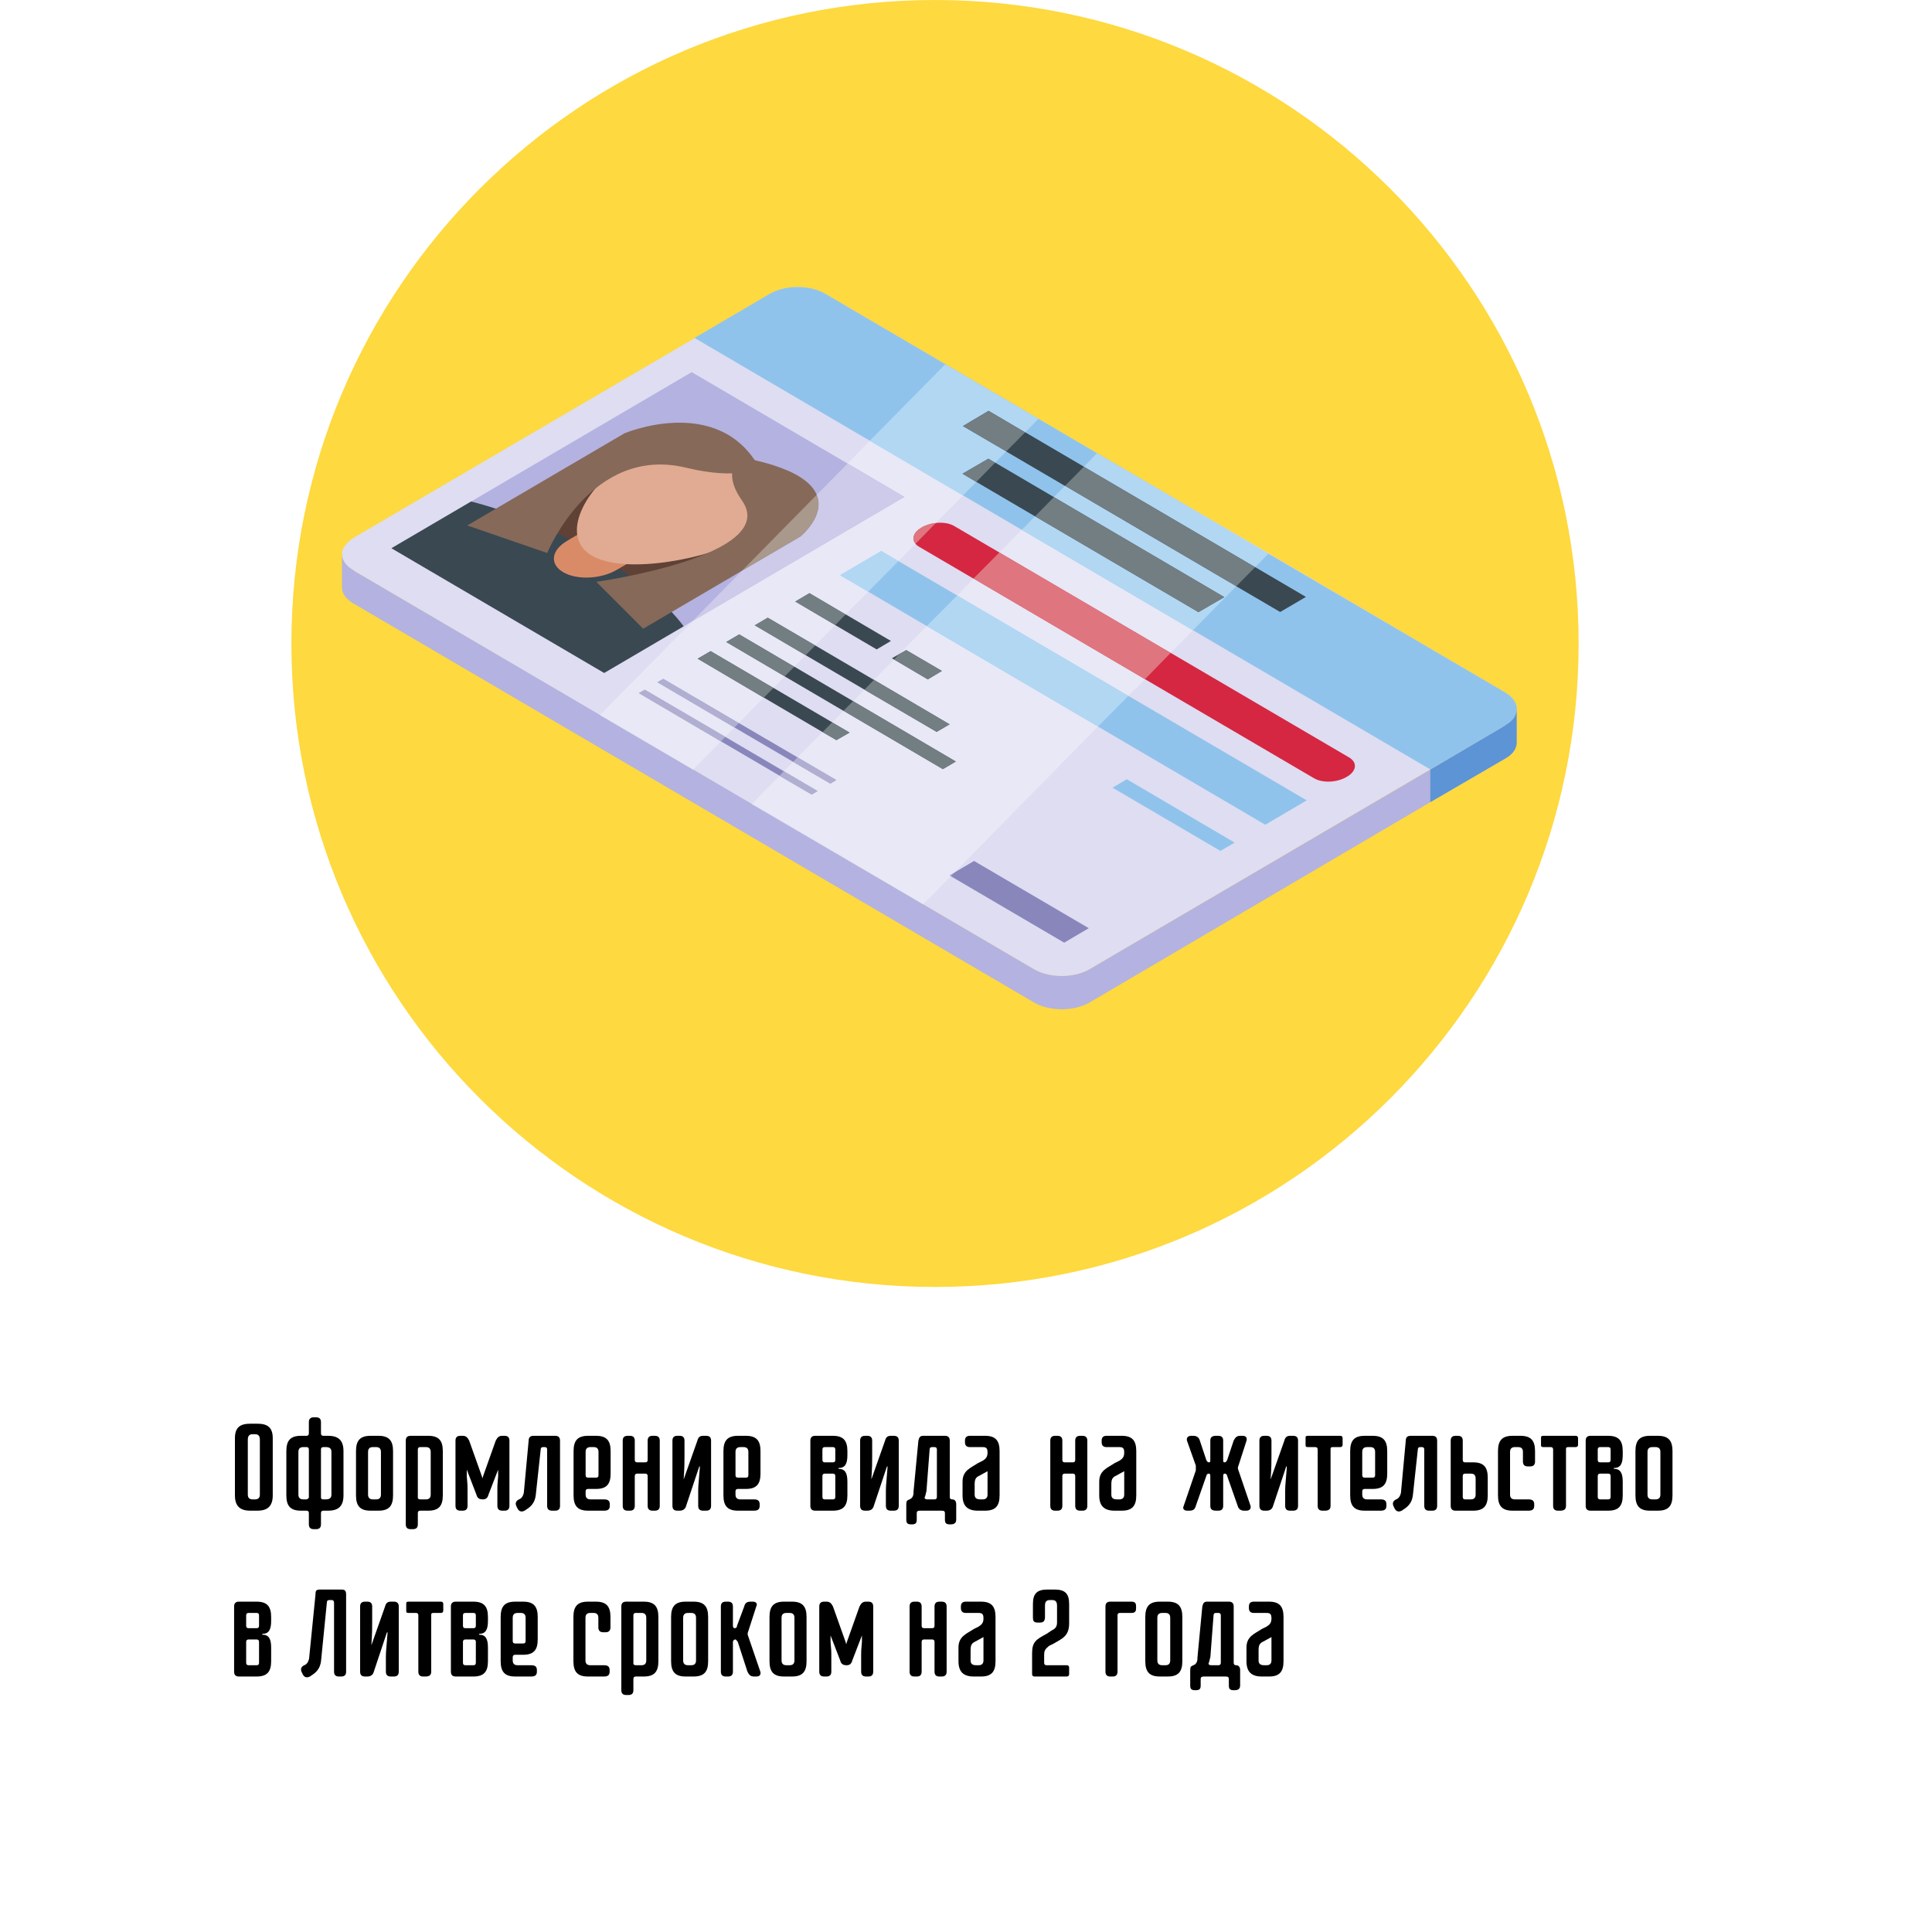
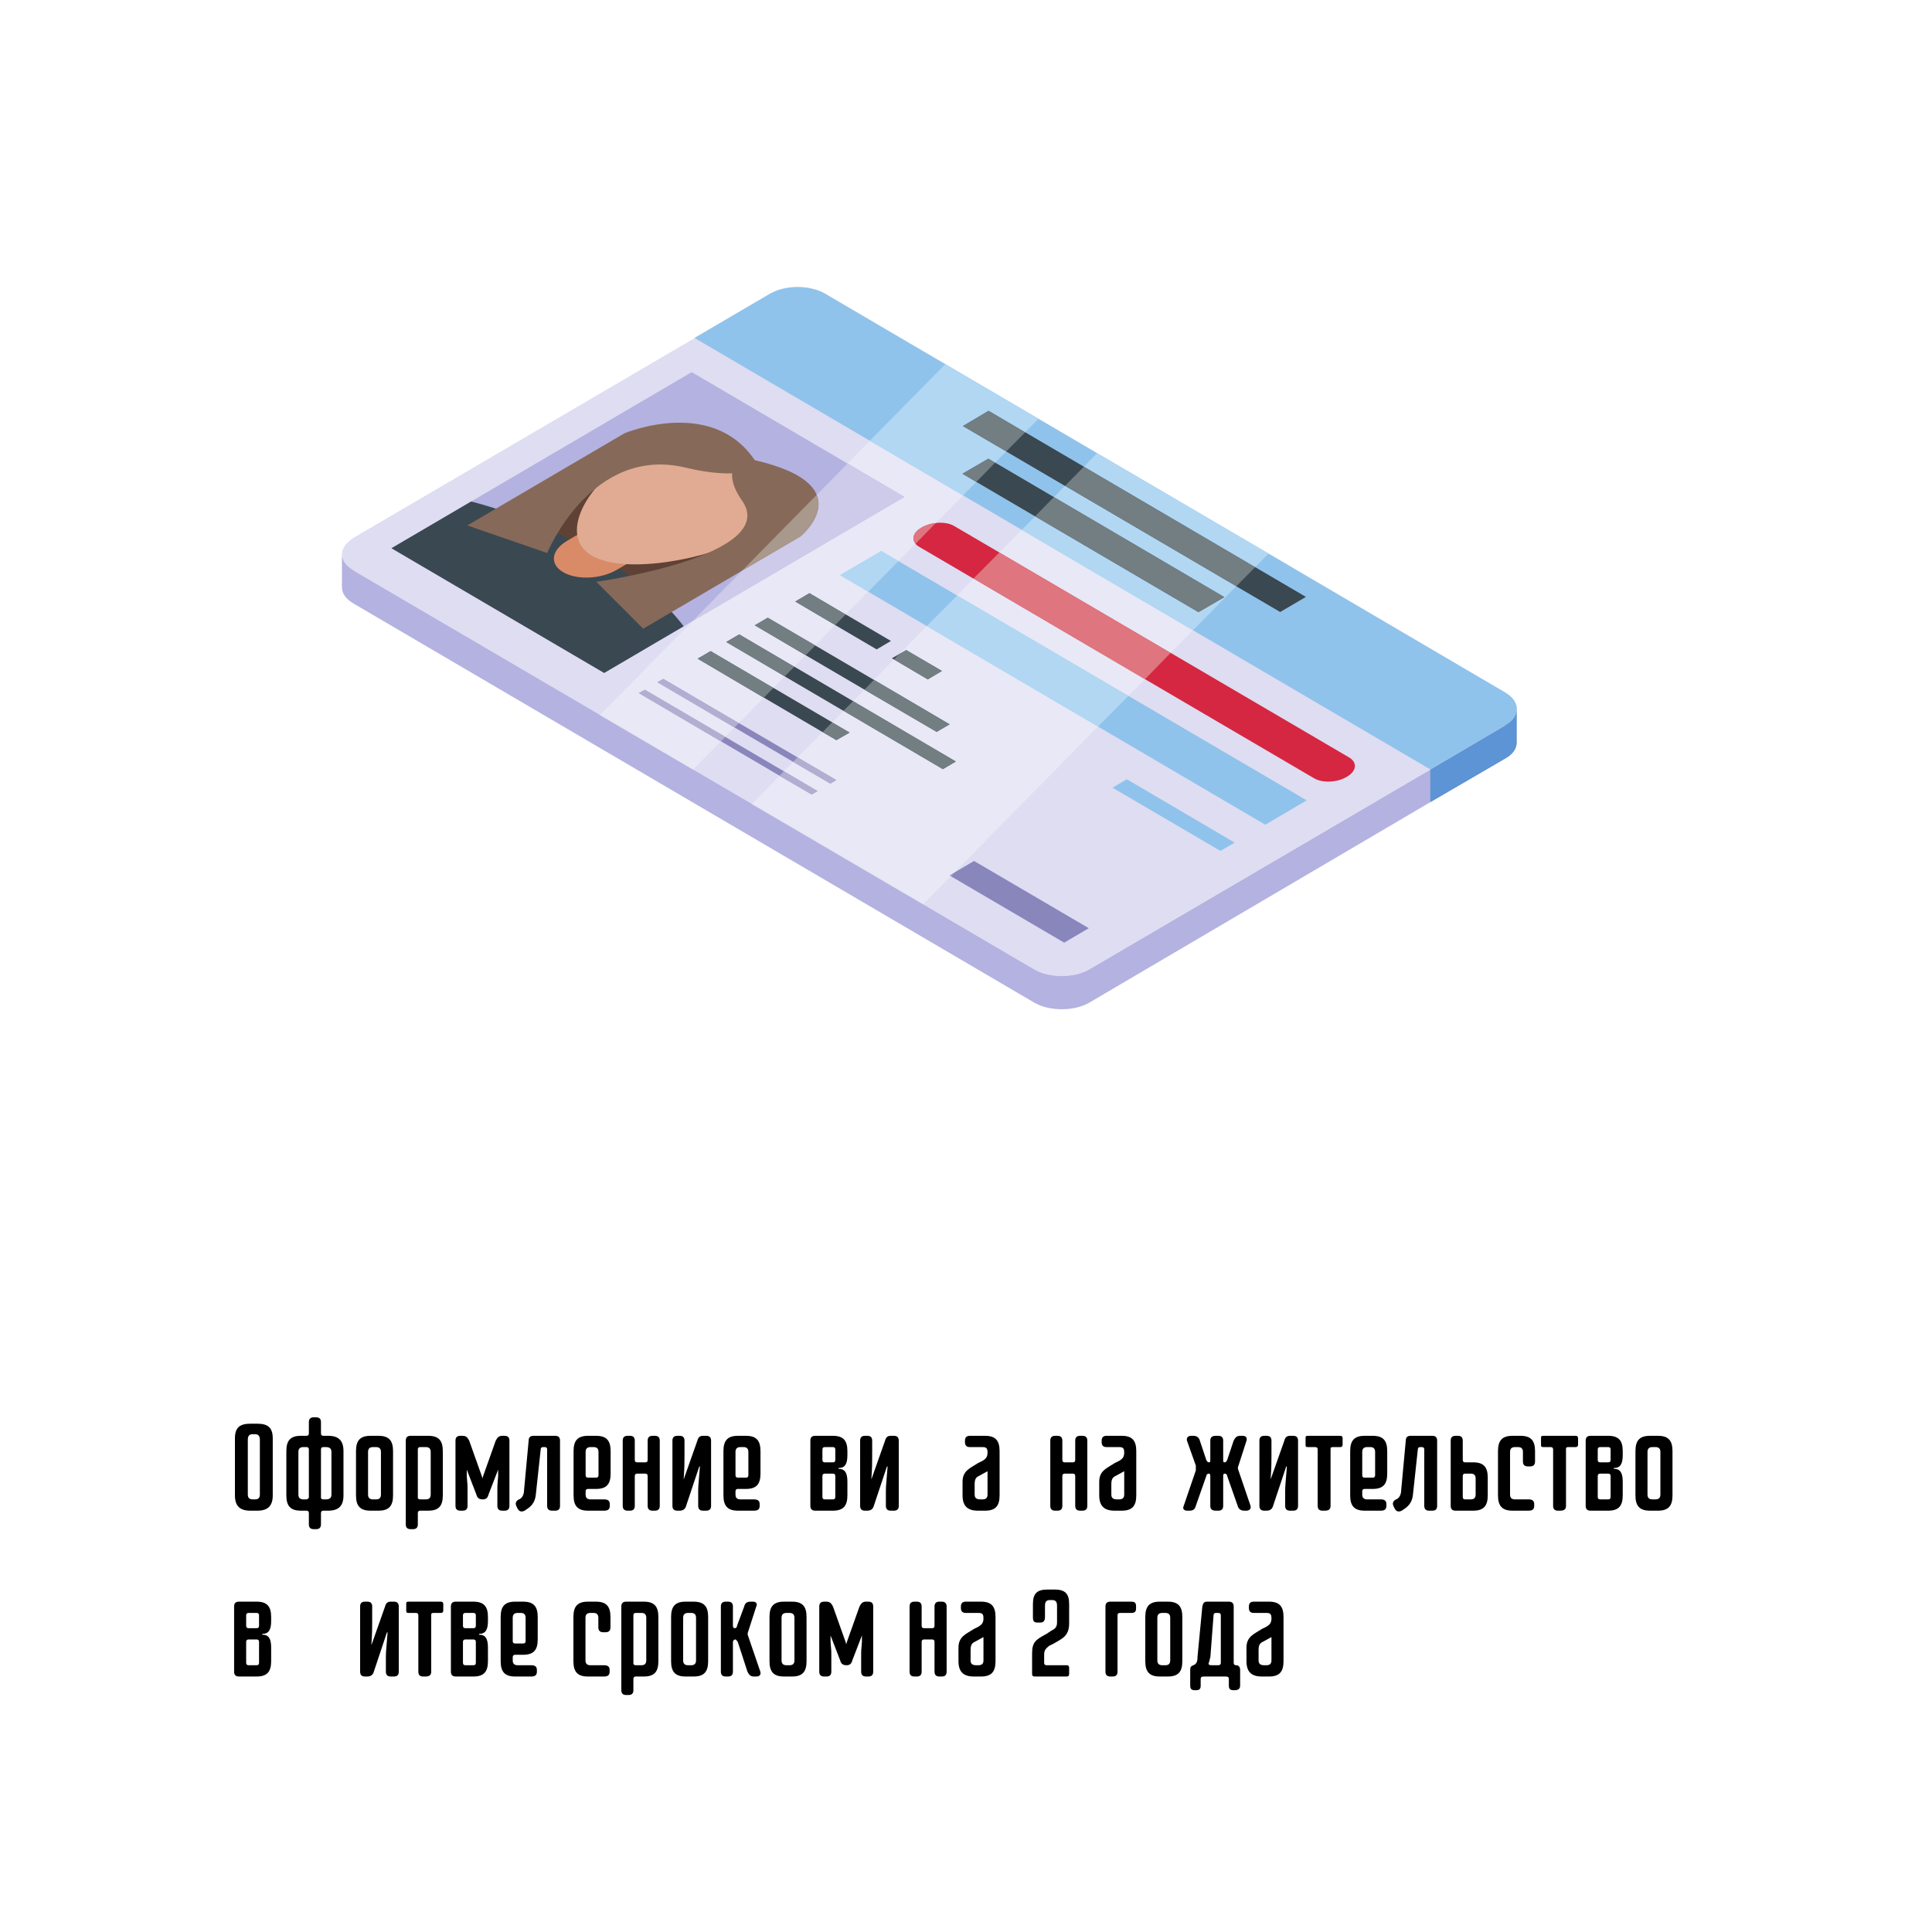
<svg xmlns="http://www.w3.org/2000/svg" width="50" zoomAndPan="magnify" viewBox="0 0 37.5 37.5" height="50" preserveAspectRatio="xMidYMid meet" version="1.0">
  <defs>
    <g />
    <clipPath id="de3a7108d4">
      <path d="M 5.656 0 L 30.641 0 L 30.641 24.98 L 5.656 24.98 Z M 5.656 0 " clip-rule="nonzero" />
    </clipPath>
    <clipPath id="47b5eab2e4">
      <path d="M 18.148 0 C 11.25 0 5.656 5.594 5.656 12.492 C 5.656 19.391 11.25 24.98 18.148 24.98 C 25.047 24.98 30.641 19.391 30.641 12.492 C 30.641 5.594 25.047 0 18.148 0 Z M 18.148 0 " clip-rule="nonzero" />
    </clipPath>
    <clipPath id="602f3cd715">
      <path d="M 6.609 5.523 L 29.551 5.523 L 29.551 19 L 6.609 19 Z M 6.609 5.523 " clip-rule="nonzero" />
    </clipPath>
    <clipPath id="76fe10d783">
      <path d="M 13 5.523 L 29.551 5.523 L 29.551 15 L 13 15 Z M 13 5.523 " clip-rule="nonzero" />
    </clipPath>
    <clipPath id="0462ffe886">
      <path d="M 6.637 10.719 L 29.441 10.719 L 29.441 19.586 L 6.637 19.586 Z M 6.637 10.719 " clip-rule="nonzero" />
    </clipPath>
    <clipPath id="b7956f0dec">
      <path d="M 27 13 L 29.551 13 L 29.551 16 L 27 16 Z M 27 13 " clip-rule="nonzero" />
    </clipPath>
  </defs>
  <g clip-path="url(#de3a7108d4)">
    <g clip-path="url(#47b5eab2e4)">
-       <path fill="#fed93f" d="M 5.656 0 L 30.641 0 L 30.641 24.98 L 5.656 24.98 Z M 5.656 0 " fill-opacity="1" fill-rule="nonzero" />
-     </g>
+       </g>
  </g>
  <g clip-path="url(#602f3cd715)">
    <path fill="#deddf2" d="M 29.438 13.77 C 29.438 13.883 29.367 13.992 29.223 14.074 L 29.211 14.086 L 21.137 18.82 C 20.84 18.988 20.359 18.988 20.062 18.809 L 17.918 17.555 L 14.586 15.609 L 13.449 14.938 L 11.641 13.883 L 6.875 11.082 L 6.863 11.07 C 6.719 10.988 6.637 10.875 6.637 10.754 C 6.637 10.645 6.719 10.535 6.863 10.438 L 14.945 5.707 C 15.246 5.527 15.715 5.527 16.023 5.707 L 18.348 7.07 L 20.156 8.129 L 21.293 8.797 L 24.625 10.742 L 29.211 13.441 C 29.367 13.527 29.438 13.648 29.438 13.77 " fill-opacity="1" fill-rule="nonzero" />
  </g>
  <g clip-path="url(#76fe10d783)">
    <path fill="#90c3eb" d="M 29.223 14.078 L 27.762 14.934 L 13.48 6.559 L 14.941 5.703 C 15.242 5.527 15.719 5.527 16.02 5.703 L 29.211 13.438 C 29.512 13.613 29.523 13.898 29.223 14.078 " fill-opacity="1" fill-rule="nonzero" />
  </g>
  <path fill="#3a4851" d="M 24.848 11.879 L 18.688 8.27 L 19.188 7.973 L 25.348 11.586 L 24.848 11.879 " fill-opacity="1" fill-rule="nonzero" />
  <path fill="#3a4851" d="M 23.262 11.883 L 18.68 9.195 L 19.184 8.902 L 23.766 11.59 L 23.262 11.883 " fill-opacity="1" fill-rule="nonzero" />
  <path fill="#b4b2e0" d="M 17.555 9.645 L 11.727 13.062 L 7.598 10.641 L 13.426 7.223 L 17.555 9.645 " fill-opacity="1" fill-rule="nonzero" />
  <path fill="#604136" d="M 13.742 11.047 C 13.09 11.43 11.953 11.383 11.207 10.945 C 10.457 10.508 10.383 9.84 11.035 9.461 C 11.684 9.078 12.82 9.121 13.566 9.562 C 14.316 10 14.391 10.664 13.742 11.047 " fill-opacity="1" fill-rule="nonzero" />
  <path fill="#3a4851" d="M 13.27 12.156 L 11.727 13.062 L 7.598 10.641 L 9.145 9.734 C 9.922 9.934 10.762 10.281 11.551 10.742 C 12.328 11.199 12.93 11.699 13.27 12.156 " fill-opacity="1" fill-rule="nonzero" />
  <path fill="#d98b68" d="M 10.93 11.105 C 10.664 10.949 10.699 10.68 11.004 10.5 L 11.586 10.156 C 11.895 9.977 12.359 9.957 12.625 10.113 C 12.891 10.27 12.855 10.543 12.551 10.723 L 11.969 11.062 C 11.66 11.242 11.195 11.262 10.93 11.105 " fill-opacity="1" fill-rule="nonzero" />
  <path fill="#e0ab92" d="M 14.469 10.441 C 13.805 10.828 12.148 11.172 11.488 10.785 C 10.828 10.398 11.41 9.426 12.074 9.039 C 12.734 8.648 13.805 8.648 14.469 9.039 C 15.129 9.426 15.129 10.055 14.469 10.441 " fill-opacity="1" fill-rule="nonzero" />
  <path fill="#866959" d="M 14.398 8.879 C 14.398 8.879 13.973 9.105 14.402 9.715 C 15.156 10.793 11.574 11.293 11.574 11.293 L 12.484 12.203 L 15.535 10.414 C 15.535 10.414 16.852 9.344 14.398 8.879 " fill-opacity="1" fill-rule="nonzero" />
  <path fill="#866959" d="M 14.738 9.078 C 14.738 9.078 14.352 9.328 13.316 9.078 C 11.477 8.633 10.621 10.734 10.621 10.734 L 9.07 10.199 L 12.121 8.41 C 12.121 8.41 13.945 7.641 14.738 9.078 " fill-opacity="1" fill-rule="nonzero" />
  <path fill="#d52741" d="M 25.504 15.105 L 17.84 10.613 C 17.676 10.516 17.695 10.348 17.887 10.238 C 18.074 10.129 18.359 10.113 18.523 10.211 L 26.188 14.703 C 26.352 14.801 26.332 14.969 26.141 15.078 C 25.953 15.191 25.668 15.203 25.504 15.105 " fill-opacity="1" fill-rule="nonzero" />
  <path fill="#90c3eb" d="M 24.559 16.008 L 16.305 11.164 L 17.105 10.695 L 25.363 15.535 L 24.559 16.008 " fill-opacity="1" fill-rule="nonzero" />
  <path fill="#3a4851" d="M 17.016 12.605 L 15.434 11.676 L 15.711 11.512 L 17.293 12.441 L 17.016 12.605 " fill-opacity="1" fill-rule="nonzero" />
  <path fill="#3a4851" d="M 18.008 13.188 L 17.312 12.777 L 17.59 12.617 L 18.285 13.023 L 18.008 13.188 " fill-opacity="1" fill-rule="nonzero" />
  <path fill="#90c3eb" d="M 23.688 16.516 L 21.594 15.289 L 21.871 15.125 L 23.965 16.355 L 23.688 16.516 " fill-opacity="1" fill-rule="nonzero" />
  <path fill="#3a4851" d="M 18.18 14.207 L 14.648 12.137 L 14.902 11.988 L 18.434 14.059 L 18.18 14.207 " fill-opacity="1" fill-rule="nonzero" />
  <path fill="#3a4851" d="M 18.301 14.93 L 14.094 12.461 L 14.348 12.312 L 18.555 14.781 L 18.301 14.93 " fill-opacity="1" fill-rule="nonzero" />
  <path fill="#3a4851" d="M 16.234 14.367 L 13.539 12.785 L 13.793 12.637 L 16.492 14.219 L 16.234 14.367 " fill-opacity="1" fill-rule="nonzero" />
  <path fill="#8986bc" d="M 16.117 15.211 L 12.758 13.242 L 12.875 13.176 L 16.234 15.141 L 16.117 15.211 " fill-opacity="1" fill-rule="nonzero" />
  <path fill="#8986bc" d="M 15.754 15.422 L 12.398 13.453 L 12.516 13.387 L 15.871 15.355 L 15.754 15.422 " fill-opacity="1" fill-rule="nonzero" />
  <path fill="#8986bc" d="M 21.133 18.016 L 18.906 16.711 L 18.43 16.992 L 20.656 18.297 L 21.133 18.016 " fill-opacity="1" fill-rule="nonzero" />
  <g clip-path="url(#0462ffe886)">
    <path fill="#b4b2e0" d="M 29.438 13.77 L 29.438 14.418 C 29.438 14.527 29.367 14.637 29.223 14.719 L 27.762 15.57 L 21.137 19.465 C 20.84 19.633 20.359 19.633 20.062 19.453 L 6.863 11.715 C 6.719 11.633 6.637 11.52 6.637 11.398 L 6.637 10.754 C 6.637 10.875 6.719 10.988 6.863 11.07 L 6.875 11.082 L 20.062 18.809 C 20.359 18.988 20.84 18.988 21.137 18.82 L 27.762 14.938 L 29.211 14.086 L 29.223 14.074 C 29.367 13.992 29.438 13.883 29.438 13.77 " fill-opacity="1" fill-rule="nonzero" />
  </g>
  <g clip-path="url(#b7956f0dec)">
    <path fill="#5c94d5" d="M 29.438 13.77 L 29.438 14.418 C 29.438 14.527 29.367 14.637 29.223 14.719 L 27.762 15.57 L 27.762 14.938 L 29.211 14.086 L 29.223 14.074 C 29.367 13.992 29.438 13.883 29.438 13.77 " fill-opacity="1" fill-rule="nonzero" />
  </g>
  <path fill="#e8e8f6" d="M 13.453 14.938 L 11.645 13.879 L 13.438 12.059 L 17.555 9.645 L 16.453 8.996 L 16.883 8.555 L 18.691 9.617 L 18.164 10.152 C 18.066 10.16 17.965 10.191 17.887 10.238 C 17.73 10.328 17.688 10.457 17.77 10.555 L 17.438 10.891 L 17.105 10.695 L 16.305 11.164 L 16.852 11.484 L 16.414 11.926 L 15.711 11.512 L 15.434 11.676 L 16.211 12.133 L 15.824 12.527 L 14.902 11.988 L 14.648 12.137 L 15.637 12.719 L 15.418 12.941 L 14.348 12.312 L 14.094 12.461 L 15.23 13.129 L 15.012 13.352 L 13.793 12.637 L 13.539 12.785 L 14.824 13.543 L 14.34 14.035 L 12.875 13.176 L 12.758 13.242 L 14.254 14.121 L 14.078 14.301 L 12.516 13.387 L 12.398 13.453 L 13.992 14.391 L 13.453 14.938 " fill-opacity="1" fill-rule="nonzero" />
  <path fill="#b1d7f3" d="M 18.691 9.617 L 16.883 8.555 L 18.348 7.07 L 20.156 8.129 L 19.898 8.391 L 19.188 7.973 L 18.688 8.27 L 19.531 8.762 L 19.316 8.98 L 19.184 8.902 L 18.68 9.195 L 18.949 9.355 L 18.691 9.617 " fill-opacity="1" fill-rule="nonzero" />
  <path fill="#737e82" d="M 19.531 8.762 L 18.688 8.27 L 19.188 7.973 L 19.898 8.391 L 19.531 8.762 " fill-opacity="1" fill-rule="nonzero" />
  <path fill="#737e82" d="M 18.949 9.355 L 18.68 9.195 L 19.184 8.902 L 19.316 8.98 L 18.949 9.355 " fill-opacity="1" fill-rule="nonzero" />
  <path fill="#cdcaea" d="M 13.438 12.059 L 14.402 11.078 L 15.535 10.414 C 15.535 10.414 16.023 10.02 15.852 9.605 L 16.453 8.996 L 17.555 9.645 L 13.438 12.059 " fill-opacity="1" fill-rule="nonzero" />
  <path fill="#a9988c" d="M 14.402 11.078 L 15.852 9.605 C 16.023 10.02 15.535 10.414 15.535 10.414 L 14.402 11.078 " fill-opacity="1" fill-rule="nonzero" />
  <path fill="#df757f" d="M 17.77 10.555 C 17.688 10.457 17.73 10.328 17.887 10.238 C 17.965 10.191 18.066 10.16 18.164 10.152 L 17.77 10.555 " fill-opacity="1" fill-rule="nonzero" />
  <path fill="#b1d7f3" d="M 16.852 11.484 L 16.305 11.164 L 17.105 10.695 L 17.438 10.891 L 16.852 11.484 " fill-opacity="1" fill-rule="nonzero" />
  <path fill="#737e82" d="M 16.211 12.133 L 15.434 11.676 L 15.711 11.512 L 16.414 11.926 L 16.211 12.133 " fill-opacity="1" fill-rule="nonzero" />
  <path fill="#737e82" d="M 15.637 12.719 L 14.648 12.137 L 14.902 11.988 L 15.824 12.527 L 15.637 12.719 " fill-opacity="1" fill-rule="nonzero" />
  <path fill="#737e82" d="M 15.23 13.129 L 14.094 12.461 L 14.348 12.312 L 15.418 12.941 L 15.23 13.129 " fill-opacity="1" fill-rule="nonzero" />
  <path fill="#737e82" d="M 14.824 13.543 L 13.539 12.785 L 13.793 12.637 L 15.012 13.352 L 14.824 13.543 " fill-opacity="1" fill-rule="nonzero" />
  <path fill="#b1afd1" d="M 14.254 14.121 L 12.758 13.242 L 12.875 13.176 L 14.34 14.035 L 14.254 14.121 " fill-opacity="1" fill-rule="nonzero" />
  <path fill="#b1afd1" d="M 13.992 14.391 L 12.398 13.453 L 12.516 13.387 L 14.078 14.301 L 13.992 14.391 " fill-opacity="1" fill-rule="nonzero" />
  <path fill="#cdcaea" d="M 13.449 14.938 L 11.641 13.883 L 11.645 13.879 L 13.453 14.938 L 13.449 14.938 " fill-opacity="1" fill-rule="nonzero" />
  <path fill="#e8e8f6" d="M 17.918 17.551 L 14.594 15.605 L 15.129 15.059 L 15.754 15.422 L 15.871 15.355 L 15.215 14.969 L 15.395 14.789 L 16.117 15.211 L 16.234 15.141 L 15.48 14.699 L 15.965 14.211 L 16.234 14.367 L 16.492 14.219 L 16.152 14.02 L 16.371 13.797 L 18.301 14.93 L 18.555 14.781 L 16.559 13.609 L 16.777 13.387 L 18.18 14.207 L 18.434 14.059 L 16.965 13.195 L 17.352 12.801 L 18.008 13.188 L 18.285 13.023 L 17.59 12.617 L 17.453 12.695 L 17.988 12.152 L 21.312 14.102 L 18.527 16.934 L 18.43 16.992 L 18.457 17.008 L 17.918 17.551 M 21.902 13.508 L 18.578 11.559 L 18.895 11.23 L 22.223 13.184 L 21.902 13.508 M 22.723 12.672 L 19.398 10.723 L 19.832 10.285 L 23.156 12.234 L 22.723 12.672 M 24.621 10.746 L 22.512 9.508 L 24.625 10.742 L 24.621 10.746 " fill-opacity="1" fill-rule="nonzero" />
  <path fill="#b1d7f3" d="M 23.156 12.234 L 19.832 10.285 L 20.09 10.023 L 23.262 11.883 L 23.766 11.59 L 20.457 9.648 L 20.672 9.43 L 23.996 11.379 L 23.156 12.234 M 24.363 11.008 L 21.039 9.059 L 21.293 8.797 L 22.512 9.508 L 24.621 10.746 L 24.363 11.008 " fill-opacity="1" fill-rule="nonzero" />
  <path fill="#737e82" d="M 23.996 11.379 L 20.672 9.43 L 21.039 9.059 L 24.363 11.008 L 23.996 11.379 " fill-opacity="1" fill-rule="nonzero" />
  <path fill="#737e82" d="M 23.262 11.883 L 20.09 10.023 L 20.457 9.648 L 23.766 11.59 L 23.262 11.883 " fill-opacity="1" fill-rule="nonzero" />
  <path fill="#df757f" d="M 22.223 13.184 L 18.895 11.23 L 19.398 10.723 L 22.723 12.672 L 22.223 13.184 " fill-opacity="1" fill-rule="nonzero" />
  <path fill="#b1d7f3" d="M 21.312 14.102 L 17.988 12.152 L 18.578 11.559 L 21.902 13.508 L 21.312 14.102 " fill-opacity="1" fill-rule="nonzero" />
  <path fill="#737e82" d="M 18.008 13.188 L 17.352 12.801 L 17.453 12.695 L 17.59 12.617 L 18.285 13.023 L 18.008 13.188 " fill-opacity="1" fill-rule="nonzero" />
  <path fill="#737e82" d="M 18.18 14.207 L 16.777 13.387 L 16.965 13.195 L 18.434 14.059 L 18.18 14.207 " fill-opacity="1" fill-rule="nonzero" />
  <path fill="#737e82" d="M 18.301 14.93 L 16.371 13.797 L 16.559 13.609 L 18.555 14.781 L 18.301 14.93 " fill-opacity="1" fill-rule="nonzero" />
  <path fill="#737e82" d="M 16.234 14.367 L 15.965 14.211 L 16.152 14.02 L 16.492 14.219 L 16.234 14.367 " fill-opacity="1" fill-rule="nonzero" />
  <path fill="#b1afd1" d="M 16.117 15.211 L 15.395 14.789 L 15.48 14.699 L 16.234 15.141 L 16.117 15.211 " fill-opacity="1" fill-rule="nonzero" />
  <path fill="#b1afd1" d="M 15.754 15.422 L 15.129 15.059 L 15.215 14.969 L 15.871 15.355 L 15.754 15.422 " fill-opacity="1" fill-rule="nonzero" />
  <path fill="#b1afd1" d="M 18.457 17.008 L 18.43 16.992 L 18.527 16.934 L 18.457 17.008 " fill-opacity="1" fill-rule="nonzero" />
  <path fill="#cdcaea" d="M 17.918 17.555 L 14.586 15.609 L 14.594 15.605 L 17.918 17.551 L 17.918 17.555 " fill-opacity="1" fill-rule="nonzero" />
  <g fill="#000000" fill-opacity="1">
    <g transform="translate(4.419, 29.322)">
      <g>
        <path d="M 0.625 -0.312 C 0.625 -0.25 0.594 -0.219 0.531 -0.219 L 0.484 -0.219 C 0.422 -0.219 0.391 -0.25 0.391 -0.312 L 0.391 -1.375 C 0.391 -1.453 0.422 -1.484 0.484 -1.484 L 0.531 -1.484 C 0.594 -1.484 0.625 -1.453 0.625 -1.375 Z M 0.578 0 C 0.781 0 0.875 -0.094 0.875 -0.297 L 0.875 -1.406 C 0.875 -1.609 0.781 -1.688 0.578 -1.688 L 0.438 -1.688 C 0.234 -1.688 0.141 -1.609 0.141 -1.406 L 0.141 -0.297 C 0.141 -0.094 0.234 0 0.438 0 Z M 0.578 0 " />
      </g>
    </g>
  </g>
  <g fill="#000000" fill-opacity="1">
    <g transform="translate(5.433, 29.322)">
      <g>
        <path d="M 0.562 -0.25 C 0.547 -0.234 0.531 -0.219 0.516 -0.219 L 0.453 -0.219 C 0.391 -0.219 0.359 -0.25 0.359 -0.312 L 0.359 -1.141 C 0.359 -1.203 0.391 -1.234 0.453 -1.234 L 0.516 -1.234 C 0.547 -1.234 0.562 -1.219 0.562 -1.188 Z M 0.703 0.359 C 0.766 0.359 0.797 0.328 0.797 0.266 L 0.797 0.047 C 0.797 0.016 0.812 0 0.844 0 L 0.938 0 C 1.141 0 1.234 -0.094 1.234 -0.297 L 1.234 -1.156 C 1.234 -1.359 1.141 -1.453 0.938 -1.453 L 0.844 -1.453 C 0.812 -1.453 0.797 -1.469 0.797 -1.5 L 0.797 -1.719 C 0.797 -1.781 0.766 -1.812 0.703 -1.812 L 0.656 -1.812 C 0.594 -1.812 0.562 -1.781 0.562 -1.719 L 0.562 -1.5 C 0.562 -1.469 0.547 -1.453 0.516 -1.453 L 0.406 -1.453 C 0.203 -1.453 0.125 -1.359 0.125 -1.156 L 0.125 -0.297 C 0.125 -0.094 0.203 0 0.406 0 L 0.516 0 C 0.547 0 0.562 0.016 0.562 0.047 L 0.562 0.266 C 0.562 0.328 0.594 0.359 0.656 0.359 Z M 1 -0.312 C 1 -0.25 0.969 -0.219 0.891 -0.219 L 0.844 -0.219 C 0.812 -0.219 0.797 -0.234 0.797 -0.25 L 0.797 -1.188 C 0.797 -1.219 0.812 -1.234 0.844 -1.234 L 0.891 -1.234 C 0.969 -1.234 1 -1.203 1 -1.141 Z M 1 -0.312 " />
      </g>
    </g>
  </g>
  <g fill="#000000" fill-opacity="1">
    <g transform="translate(6.785, 29.322)">
      <g>
        <path d="M 0.609 -0.312 C 0.609 -0.25 0.578 -0.219 0.516 -0.219 L 0.453 -0.219 C 0.391 -0.219 0.359 -0.25 0.359 -0.312 L 0.359 -1.141 C 0.359 -1.203 0.391 -1.234 0.453 -1.234 L 0.516 -1.234 C 0.578 -1.234 0.609 -1.203 0.609 -1.141 Z M 0.562 0 C 0.766 0 0.844 -0.094 0.844 -0.297 L 0.844 -1.156 C 0.844 -1.359 0.766 -1.453 0.562 -1.453 L 0.406 -1.453 C 0.203 -1.453 0.125 -1.359 0.125 -1.156 L 0.125 -0.297 C 0.125 -0.094 0.203 0 0.406 0 Z M 0.562 0 " />
      </g>
    </g>
  </g>
  <g fill="#000000" fill-opacity="1">
    <g transform="translate(7.751, 29.322)">
      <g>
        <path d="M 0.609 -0.312 C 0.609 -0.25 0.578 -0.219 0.516 -0.219 L 0.406 -0.219 C 0.375 -0.219 0.359 -0.234 0.359 -0.25 L 0.359 -1.188 C 0.359 -1.219 0.375 -1.234 0.406 -1.234 L 0.516 -1.234 C 0.578 -1.234 0.609 -1.203 0.609 -1.141 Z M 0.266 0.359 C 0.328 0.359 0.359 0.328 0.359 0.266 L 0.359 0.047 C 0.359 0.016 0.375 0 0.406 0 L 0.562 0 C 0.766 0 0.844 -0.094 0.844 -0.297 L 0.844 -1.156 C 0.844 -1.359 0.766 -1.453 0.562 -1.453 L 0.219 -1.453 C 0.156 -1.453 0.125 -1.422 0.125 -1.359 L 0.125 0.266 C 0.125 0.328 0.156 0.359 0.219 0.359 Z M 0.266 0.359 " />
      </g>
    </g>
  </g>
  <g fill="#000000" fill-opacity="1">
    <g transform="translate(8.716, 29.322)">
      <g>
        <path d="M 1.078 0 C 1.141 0 1.172 -0.031 1.172 -0.094 L 1.172 -1.359 C 1.172 -1.422 1.141 -1.453 1.078 -1.453 L 1.031 -1.453 C 0.969 -1.453 0.938 -1.422 0.906 -1.359 L 0.656 -0.656 C 0.656 -0.625 0.641 -0.625 0.641 -0.656 L 0.391 -1.359 C 0.359 -1.422 0.328 -1.453 0.266 -1.453 L 0.219 -1.453 C 0.156 -1.453 0.125 -1.422 0.125 -1.359 L 0.125 -0.094 C 0.125 -0.031 0.156 0 0.219 0 L 0.266 0 C 0.328 0 0.359 -0.031 0.359 -0.094 L 0.359 -0.344 C 0.359 -0.547 0.359 -0.469 0.344 -0.672 L 0.344 -0.781 C 0.344 -0.828 0.344 -0.828 0.344 -0.797 L 0.531 -0.312 C 0.547 -0.25 0.578 -0.219 0.656 -0.219 C 0.719 -0.219 0.75 -0.25 0.766 -0.312 L 0.953 -0.797 C 0.953 -0.828 0.953 -0.828 0.953 -0.781 L 0.953 -0.672 C 0.938 -0.469 0.938 -0.547 0.938 -0.344 L 0.938 -0.094 C 0.938 -0.031 0.969 0 1.031 0 Z M 1.078 0 " />
      </g>
    </g>
  </g>
  <g fill="#000000" fill-opacity="1">
    <g transform="translate(10.011, 29.322)">
      <g>
        <path d="M 0.766 0 C 0.828 0 0.859 -0.031 0.859 -0.094 L 0.859 -1.359 C 0.859 -1.422 0.828 -1.453 0.766 -1.453 L 0.344 -1.453 C 0.281 -1.453 0.25 -1.422 0.25 -1.359 L 0.156 -0.344 C 0.141 -0.281 0.109 -0.234 0.062 -0.219 C 0 -0.188 -0.016 -0.141 0.016 -0.078 L 0.031 -0.047 C 0.062 0.016 0.109 0.031 0.172 0 C 0.266 -0.062 0.375 -0.125 0.391 -0.328 L 0.484 -1.188 C 0.484 -1.219 0.5 -1.234 0.531 -1.234 L 0.562 -1.234 C 0.594 -1.234 0.609 -1.219 0.609 -1.188 L 0.609 -0.094 C 0.609 -0.031 0.641 0 0.703 0 Z M 0.766 0 " />
      </g>
    </g>
  </g>
  <g fill="#000000" fill-opacity="1">
    <g transform="translate(11.008, 29.322)">
      <g>
        <path d="M 0.609 -0.688 C 0.609 -0.656 0.594 -0.641 0.562 -0.641 L 0.406 -0.641 C 0.375 -0.641 0.359 -0.656 0.359 -0.688 L 0.359 -1.141 C 0.359 -1.203 0.391 -1.234 0.453 -1.234 L 0.516 -1.234 C 0.578 -1.234 0.609 -1.203 0.609 -1.141 Z M 0.719 0 C 0.797 0 0.828 -0.031 0.828 -0.094 L 0.828 -0.125 C 0.828 -0.188 0.797 -0.219 0.719 -0.219 L 0.453 -0.219 C 0.391 -0.219 0.359 -0.25 0.359 -0.312 L 0.359 -0.375 C 0.359 -0.406 0.375 -0.422 0.406 -0.422 L 0.562 -0.422 C 0.766 -0.422 0.844 -0.516 0.844 -0.719 L 0.844 -1.156 C 0.844 -1.359 0.766 -1.453 0.562 -1.453 L 0.406 -1.453 C 0.203 -1.453 0.125 -1.359 0.125 -1.156 L 0.125 -0.297 C 0.125 -0.094 0.203 0 0.406 0 Z M 0.719 0 " />
      </g>
    </g>
  </g>
  <g fill="#000000" fill-opacity="1">
    <g transform="translate(11.962, 29.322)">
      <g>
        <path d="M 0.75 0 C 0.812 0 0.844 -0.031 0.844 -0.094 L 0.844 -1.359 C 0.844 -1.422 0.812 -1.453 0.75 -1.453 L 0.703 -1.453 C 0.641 -1.453 0.609 -1.422 0.609 -1.359 L 0.609 -0.984 C 0.609 -0.953 0.594 -0.938 0.562 -0.938 L 0.406 -0.938 C 0.375 -0.938 0.359 -0.953 0.359 -0.984 L 0.359 -1.359 C 0.359 -1.422 0.328 -1.453 0.266 -1.453 L 0.219 -1.453 C 0.156 -1.453 0.125 -1.422 0.125 -1.359 L 0.125 -0.094 C 0.125 -0.031 0.156 0 0.219 0 L 0.266 0 C 0.328 0 0.359 -0.031 0.359 -0.094 L 0.359 -0.672 C 0.359 -0.703 0.375 -0.719 0.406 -0.719 L 0.562 -0.719 C 0.594 -0.719 0.609 -0.703 0.609 -0.672 L 0.609 -0.094 C 0.609 -0.031 0.641 0 0.703 0 Z M 0.75 0 " />
      </g>
    </g>
  </g>
  <g fill="#000000" fill-opacity="1">
    <g transform="translate(12.927, 29.322)">
      <g>
        <path d="M 0.781 0 C 0.844 0 0.875 -0.031 0.875 -0.094 L 0.875 -1.359 C 0.875 -1.422 0.844 -1.453 0.781 -1.453 L 0.719 -1.453 C 0.656 -1.453 0.625 -1.422 0.609 -1.359 L 0.344 -0.609 C 0.344 -0.578 0.344 -0.578 0.344 -0.625 C 0.359 -0.844 0.359 -0.938 0.359 -1.062 L 0.359 -1.359 C 0.359 -1.422 0.328 -1.453 0.266 -1.453 L 0.219 -1.453 C 0.156 -1.453 0.125 -1.422 0.125 -1.359 L 0.125 -0.094 C 0.125 -0.031 0.156 0 0.219 0 L 0.266 0 C 0.328 0 0.375 -0.031 0.391 -0.094 L 0.641 -0.844 C 0.656 -0.875 0.656 -0.875 0.656 -0.828 C 0.641 -0.609 0.625 -0.5 0.625 -0.391 L 0.625 -0.094 C 0.625 -0.031 0.656 0 0.719 0 Z M 0.781 0 " />
      </g>
    </g>
  </g>
  <g fill="#000000" fill-opacity="1">
    <g transform="translate(13.917, 29.322)">
      <g>
        <path d="M 0.609 -0.688 C 0.609 -0.656 0.594 -0.641 0.562 -0.641 L 0.406 -0.641 C 0.375 -0.641 0.359 -0.656 0.359 -0.688 L 0.359 -1.141 C 0.359 -1.203 0.391 -1.234 0.453 -1.234 L 0.516 -1.234 C 0.578 -1.234 0.609 -1.203 0.609 -1.141 Z M 0.719 0 C 0.797 0 0.828 -0.031 0.828 -0.094 L 0.828 -0.125 C 0.828 -0.188 0.797 -0.219 0.719 -0.219 L 0.453 -0.219 C 0.391 -0.219 0.359 -0.25 0.359 -0.312 L 0.359 -0.375 C 0.359 -0.406 0.375 -0.422 0.406 -0.422 L 0.562 -0.422 C 0.766 -0.422 0.844 -0.516 0.844 -0.719 L 0.844 -1.156 C 0.844 -1.359 0.766 -1.453 0.562 -1.453 L 0.406 -1.453 C 0.203 -1.453 0.125 -1.359 0.125 -1.156 L 0.125 -0.297 C 0.125 -0.094 0.203 0 0.406 0 Z M 0.719 0 " />
      </g>
    </g>
  </g>
  <g fill="#000000" fill-opacity="1">
    <g transform="translate(14.871, 29.322)">
      <g />
    </g>
  </g>
  <g fill="#000000" fill-opacity="1">
    <g transform="translate(15.604, 29.322)">
      <g>
        <path d="M 0.609 -0.984 C 0.609 -0.953 0.594 -0.938 0.562 -0.938 L 0.406 -0.938 C 0.375 -0.938 0.359 -0.953 0.359 -0.984 L 0.359 -1.188 C 0.359 -1.219 0.375 -1.234 0.406 -1.234 L 0.562 -1.234 C 0.594 -1.234 0.609 -1.219 0.609 -1.188 Z M 0.609 -0.266 C 0.609 -0.234 0.594 -0.219 0.562 -0.219 L 0.406 -0.219 C 0.375 -0.219 0.359 -0.234 0.359 -0.266 L 0.359 -0.672 C 0.359 -0.703 0.375 -0.719 0.406 -0.719 L 0.562 -0.719 C 0.594 -0.719 0.609 -0.703 0.609 -0.672 Z M 0.562 0 C 0.766 0 0.844 -0.094 0.844 -0.297 L 0.844 -0.562 C 0.844 -0.734 0.797 -0.812 0.672 -0.812 L 0.672 -0.828 C 0.797 -0.828 0.844 -0.906 0.844 -1.078 L 0.844 -1.156 C 0.844 -1.359 0.766 -1.453 0.562 -1.453 L 0.219 -1.453 C 0.156 -1.453 0.125 -1.422 0.125 -1.359 L 0.125 -0.094 C 0.125 -0.031 0.156 0 0.219 0 Z M 0.562 0 " />
      </g>
    </g>
  </g>
  <g fill="#000000" fill-opacity="1">
    <g transform="translate(16.57, 29.322)">
      <g>
        <path d="M 0.781 0 C 0.844 0 0.875 -0.031 0.875 -0.094 L 0.875 -1.359 C 0.875 -1.422 0.844 -1.453 0.781 -1.453 L 0.719 -1.453 C 0.656 -1.453 0.625 -1.422 0.609 -1.359 L 0.344 -0.609 C 0.344 -0.578 0.344 -0.578 0.344 -0.625 C 0.359 -0.844 0.359 -0.938 0.359 -1.062 L 0.359 -1.359 C 0.359 -1.422 0.328 -1.453 0.266 -1.453 L 0.219 -1.453 C 0.156 -1.453 0.125 -1.422 0.125 -1.359 L 0.125 -0.094 C 0.125 -0.031 0.156 0 0.219 0 L 0.266 0 C 0.328 0 0.375 -0.031 0.391 -0.094 L 0.641 -0.844 C 0.656 -0.875 0.656 -0.875 0.656 -0.828 C 0.641 -0.609 0.625 -0.5 0.625 -0.391 L 0.625 -0.094 C 0.625 -0.031 0.656 0 0.719 0 Z M 0.781 0 " />
      </g>
    </g>
  </g>
  <g fill="#000000" fill-opacity="1">
    <g transform="translate(17.56, 29.322)">
      <g>
+         </g>
+     </g>
+   </g>
+   <g fill="#000000" fill-opacity="1">
+     <g transform="translate(18.574, 29.322)">
+       <g>
+         <path d="M 0.453 -0.219 C 0.375 -0.219 0.344 -0.25 0.344 -0.312 L 0.344 -0.516 C 0.344 -0.641 0.391 -0.656 0.453 -0.688 L 0.594 -0.766 L 0.594 -0.312 C 0.594 -0.25 0.562 -0.219 0.5 -0.219 Z M 0.828 -1.156 C 0.828 -1.359 0.75 -1.453 0.547 -1.453 L 0.25 -1.453 C 0.188 -1.453 0.156 -1.422 0.156 -1.359 L 0.156 -1.328 C 0.156 -1.266 0.188 -1.234 0.25 -1.234 L 0.5 -1.234 C 0.578 -1.234 0.594 -1.203 0.594 -1.125 C 0.594 -1.031 0.547 -1 0.5 -0.969 L 0.406 -0.922 C 0.266 -0.828 0.109 -0.781 0.109 -0.562 L 0.109 -0.297 C 0.109 -0.094 0.203 0 0.406 0 L 0.547 0 C 0.75 0 0.828 -0.094 0.828 -0.297 Z M 0.828 -1.156 " />
+       </g>
+     </g>
+   </g>
+   <g fill="#000000" fill-opacity="1">
+     <g transform="translate(19.528, 29.322)">
+       <g />
+     </g>
+   </g>
+   <g fill="#000000" fill-opacity="1">
+     <g transform="translate(20.261, 29.322)">
+       <g>
+         <path d="M 0.75 0 C 0.812 0 0.844 -0.031 0.844 -0.094 L 0.844 -1.359 C 0.844 -1.422 0.812 -1.453 0.75 -1.453 L 0.703 -1.453 C 0.641 -1.453 0.609 -1.422 0.609 -1.359 L 0.609 -0.984 C 0.609 -0.953 0.594 -0.938 0.562 -0.938 L 0.406 -0.938 C 0.375 -0.938 0.359 -0.953 0.359 -0.984 L 0.359 -1.359 C 0.359 -1.422 0.328 -1.453 0.266 -1.453 L 0.219 -1.453 C 0.156 -1.453 0.125 -1.422 0.125 -1.359 L 0.125 -0.094 C 0.125 -0.031 0.156 0 0.219 0 L 0.266 0 C 0.328 0 0.359 -0.031 0.359 -0.094 L 0.359 -0.672 C 0.359 -0.703 0.375 -0.719 0.406 -0.719 L 0.562 -0.719 C 0.594 -0.719 0.609 -0.703 0.609 -0.672 L 0.609 -0.094 C 0.609 -0.031 0.641 0 0.703 0 Z M 0.75 0 " />
+       </g>
+     </g>
+   </g>
+   <g fill="#000000" fill-opacity="1">
+     <g transform="translate(21.227, 29.322)">
+       <g>
+         <path d="M 0.453 -0.219 C 0.375 -0.219 0.344 -0.25 0.344 -0.312 L 0.344 -0.516 C 0.344 -0.641 0.391 -0.656 0.453 -0.688 L 0.594 -0.766 L 0.594 -0.312 C 0.594 -0.25 0.562 -0.219 0.5 -0.219 Z M 0.828 -1.156 C 0.828 -1.359 0.75 -1.453 0.547 -1.453 L 0.25 -1.453 C 0.188 -1.453 0.156 -1.422 0.156 -1.359 L 0.156 -1.328 C 0.156 -1.266 0.188 -1.234 0.25 -1.234 L 0.5 -1.234 C 0.578 -1.234 0.594 -1.203 0.594 -1.125 C 0.594 -1.031 0.547 -1 0.5 -0.969 L 0.406 -0.922 C 0.266 -0.828 0.109 -0.781 0.109 -0.562 L 0.109 -0.297 C 0.109 -0.094 0.203 0 0.406 0 L 0.547 0 C 0.75 0 0.828 -0.094 0.828 -0.297 Z M 0.828 -1.156 " />
+       </g>
+     </g>
+   </g>
+   <g fill="#000000" fill-opacity="1">
+     <g transform="translate(22.181, 29.322)">
+       <g />
+     </g>
+   </g>
+   <g fill="#000000" fill-opacity="1">
+     <g transform="translate(22.914, 29.322)">
+       <g>
+         <path d="M 1.125 -0.781 C 1.109 -0.812 1.109 -0.844 1.125 -0.875 L 1.281 -1.359 C 1.297 -1.422 1.266 -1.453 1.203 -1.453 L 1.156 -1.453 C 1.094 -1.453 1.062 -1.422 1.031 -1.359 L 0.906 -0.984 C 0.891 -0.953 0.875 -0.938 0.859 -0.938 C 0.828 -0.938 0.828 -0.953 0.828 -0.984 L 0.828 -1.359 C 0.828 -1.422 0.797 -1.453 0.734 -1.453 L 0.688 -1.453 C 0.609 -1.453 0.578 -1.422 0.578 -1.359 L 0.578 -0.984 C 0.578 -0.953 0.578 -0.938 0.547 -0.938 C 0.531 -0.938 0.516 -0.953 0.5 -0.984 L 0.375 -1.359 C 0.359 -1.422 0.312 -1.453 0.25 -1.453 L 0.203 -1.453 C 0.156 -1.453 0.109 -1.422 0.125 -1.359 L 0.297 -0.875 C 0.297 -0.844 0.297 -0.812 0.297 -0.781 L 0.062 -0.094 C 0.031 -0.031 0.078 0 0.125 0 L 0.172 0 C 0.25 0 0.281 -0.031 0.297 -0.094 L 0.5 -0.672 C 0.5 -0.688 0.516 -0.719 0.547 -0.719 C 0.578 -0.719 0.578 -0.688 0.578 -0.672 L 0.578 -0.094 C 0.578 -0.031 0.609 0 0.688 0 L 0.734 0 C 0.797 0 0.828 -0.031 0.828 -0.094 L 0.828 -0.672 C 0.828 -0.688 0.828 -0.719 0.859 -0.719 C 0.891 -0.719 0.906 -0.688 0.906 -0.672 L 1.109 -0.094 C 1.125 -0.031 1.172 0 1.234 0 L 1.281 0 C 1.328 0 1.375 -0.031 1.359 -0.094 Z M 1.125 -0.781 " />
+       </g>
+     </g>
+   </g>
+   <g fill="#000000" fill-opacity="1">
+     <g transform="translate(24.32, 29.322)">
+       <g>
+         <path d="M 0.781 0 C 0.844 0 0.875 -0.031 0.875 -0.094 L 0.875 -1.359 C 0.875 -1.422 0.844 -1.453 0.781 -1.453 L 0.719 -1.453 C 0.656 -1.453 0.625 -1.422 0.609 -1.359 L 0.344 -0.609 C 0.344 -0.578 0.344 -0.578 0.344 -0.625 C 0.359 -0.844 0.359 -0.938 0.359 -1.062 L 0.359 -1.359 C 0.359 -1.422 0.328 -1.453 0.266 -1.453 L 0.219 -1.453 C 0.156 -1.453 0.125 -1.422 0.125 -1.359 L 0.125 -0.094 C 0.125 -0.031 0.156 0 0.219 0 L 0.266 0 C 0.328 0 0.375 -0.031 0.391 -0.094 L 0.641 -0.844 C 0.656 -0.875 0.656 -0.875 0.656 -0.828 C 0.641 -0.609 0.625 -0.5 0.625 -0.391 L 0.625 -0.094 C 0.625 -0.031 0.656 0 0.719 0 Z M 0.781 0 " />
+       </g>
+     </g>
+   </g>
+   <g fill="#000000" fill-opacity="1">
+     <g transform="translate(25.31, 29.322)">
+       <g>
+         <path d="M 0.406 0 C 0.484 0 0.516 -0.031 0.516 -0.094 L 0.516 -1.188 C 0.516 -1.219 0.516 -1.234 0.562 -1.234 L 0.703 -1.234 C 0.734 -1.234 0.75 -1.25 0.75 -1.281 L 0.75 -1.406 C 0.75 -1.438 0.734 -1.453 0.703 -1.453 L 0.078 -1.453 C 0.031 -1.453 0.031 -1.438 0.031 -1.406 L 0.031 -1.281 C 0.031 -1.25 0.031 -1.234 0.078 -1.234 L 0.219 -1.234 C 0.25 -1.234 0.266 -1.219 0.266 -1.188 L 0.266 -0.094 C 0.266 -0.031 0.297 0 0.359 0 Z M 0.406 0 " />
+       </g>
+     </g>
+   </g>
+   <g fill="#000000" fill-opacity="1">
+     <g transform="translate(26.082, 29.322)">
+       <g>
+         <path d="M 0.609 -0.688 C 0.609 -0.656 0.594 -0.641 0.562 -0.641 L 0.406 -0.641 C 0.375 -0.641 0.359 -0.656 0.359 -0.688 L 0.359 -1.141 C 0.359 -1.203 0.391 -1.234 0.453 -1.234 L 0.516 -1.234 C 0.578 -1.234 0.609 -1.203 0.609 -1.141 Z M 0.719 0 C 0.797 0 0.828 -0.031 0.828 -0.094 L 0.828 -0.125 C 0.828 -0.188 0.797 -0.219 0.719 -0.219 L 0.453 -0.219 C 0.391 -0.219 0.359 -0.25 0.359 -0.312 L 0.359 -0.375 C 0.359 -0.406 0.375 -0.422 0.406 -0.422 L 0.562 -0.422 C 0.766 -0.422 0.844 -0.516 0.844 -0.719 L 0.844 -1.156 C 0.844 -1.359 0.766 -1.453 0.562 -1.453 L 0.406 -1.453 C 0.203 -1.453 0.125 -1.359 0.125 -1.156 L 0.125 -0.297 C 0.125 -0.094 0.203 0 0.406 0 Z M 0.719 0 " />
+       </g>
+     </g>
+   </g>
+   <g fill="#000000" fill-opacity="1">
+     <g transform="translate(27.036, 29.322)">
+       <g>
+         <path d="M 0.766 0 C 0.828 0 0.859 -0.031 0.859 -0.094 L 0.859 -1.359 C 0.859 -1.422 0.828 -1.453 0.766 -1.453 L 0.344 -1.453 C 0.281 -1.453 0.25 -1.422 0.25 -1.359 L 0.156 -0.344 C 0.141 -0.281 0.109 -0.234 0.062 -0.219 C 0 -0.188 -0.016 -0.141 0.016 -0.078 L 0.031 -0.047 C 0.062 0.016 0.109 0.031 0.172 0 C 0.266 -0.062 0.375 -0.125 0.391 -0.328 L 0.484 -1.188 C 0.484 -1.219 0.5 -1.234 0.531 -1.234 L 0.562 -1.234 C 0.594 -1.234 0.609 -1.219 0.609 -1.188 L 0.609 -0.094 C 0.609 -0.031 0.641 0 0.703 0 Z M 0.766 0 " />
+       </g>
+     </g>
+   </g>
+   <g fill="#000000" fill-opacity="1">
+     <g transform="translate(28.033, 29.322)">
+       <g>
+         <path d="M 0.406 -0.219 C 0.375 -0.219 0.359 -0.234 0.359 -0.266 L 0.359 -0.672 C 0.359 -0.703 0.375 -0.719 0.406 -0.719 L 0.516 -0.719 C 0.578 -0.719 0.609 -0.688 0.609 -0.625 L 0.609 -0.312 C 0.609 -0.25 0.578 -0.219 0.516 -0.219 Z M 0.844 -0.641 C 0.844 -0.844 0.766 -0.938 0.562 -0.938 L 0.406 -0.938 C 0.375 -0.938 0.359 -0.953 0.359 -0.984 L 0.359 -1.359 C 0.359 -1.422 0.328 -1.453 0.266 -1.453 L 0.219 -1.453 C 0.156 -1.453 0.125 -1.422 0.125 -1.359 L 0.125 -0.094 C 0.125 -0.031 0.156 0 0.219 0 L 0.562 0 C 0.766 0 0.844 -0.094 0.844 -0.297 Z M 0.844 -0.641 " />
+       </g>
+     </g>
+   </g>
+   <g fill="#000000" fill-opacity="1">
+     <g transform="translate(28.951, 29.322)">
+       <g>
+         <path d="M 0.719 0 C 0.797 0 0.828 -0.031 0.828 -0.094 L 0.828 -0.125 C 0.828 -0.188 0.797 -0.219 0.719 -0.219 L 0.453 -0.219 C 0.391 -0.219 0.359 -0.25 0.359 -0.312 L 0.359 -1.141 C 0.359 -1.203 0.391 -1.234 0.453 -1.234 L 0.516 -1.234 C 0.578 -1.234 0.609 -1.203 0.609 -1.141 L 0.609 -0.953 C 0.609 -0.891 0.641 -0.859 0.703 -0.859 L 0.75 -0.859 C 0.812 -0.859 0.844 -0.891 0.844 -0.953 L 0.844 -1.156 C 0.844 -1.359 0.766 -1.453 0.562 -1.453 L 0.406 -1.453 C 0.203 -1.453 0.125 -1.359 0.125 -1.156 L 0.125 -0.297 C 0.125 -0.094 0.203 0 0.406 0 Z M 0.719 0 " />
+       </g>
+     </g>
+   </g>
+   <g fill="#000000" fill-opacity="1">
+     <g transform="translate(29.88, 29.322)">
+       <g>
+         <path d="M 0.406 0 C 0.484 0 0.516 -0.031 0.516 -0.094 L 0.516 -1.188 C 0.516 -1.219 0.516 -1.234 0.562 -1.234 L 0.703 -1.234 C 0.734 -1.234 0.75 -1.25 0.75 -1.281 L 0.75 -1.406 C 0.75 -1.438 0.734 -1.453 0.703 -1.453 L 0.078 -1.453 C 0.031 -1.453 0.031 -1.438 0.031 -1.406 L 0.031 -1.281 C 0.031 -1.25 0.031 -1.234 0.078 -1.234 L 0.219 -1.234 C 0.25 -1.234 0.266 -1.219 0.266 -1.188 L 0.266 -0.094 C 0.266 -0.031 0.297 0 0.359 0 Z M 0.406 0 " />
+       </g>
+     </g>
+   </g>
+   <g fill="#000000" fill-opacity="1">
+     <g transform="translate(30.653, 29.322)">
+       <g>
+         <path d="M 0.609 -0.984 C 0.609 -0.953 0.594 -0.938 0.562 -0.938 L 0.406 -0.938 C 0.375 -0.938 0.359 -0.953 0.359 -0.984 L 0.359 -1.188 C 0.359 -1.219 0.375 -1.234 0.406 -1.234 L 0.562 -1.234 C 0.594 -1.234 0.609 -1.219 0.609 -1.188 Z M 0.609 -0.266 C 0.609 -0.234 0.594 -0.219 0.562 -0.219 L 0.406 -0.219 C 0.375 -0.219 0.359 -0.234 0.359 -0.266 L 0.359 -0.672 C 0.359 -0.703 0.375 -0.719 0.406 -0.719 L 0.562 -0.719 C 0.594 -0.719 0.609 -0.703 0.609 -0.672 Z M 0.562 0 C 0.766 0 0.844 -0.094 0.844 -0.297 L 0.844 -0.562 C 0.844 -0.734 0.797 -0.812 0.672 -0.812 L 0.672 -0.828 C 0.797 -0.828 0.844 -0.906 0.844 -1.078 L 0.844 -1.156 C 0.844 -1.359 0.766 -1.453 0.562 -1.453 L 0.219 -1.453 C 0.156 -1.453 0.125 -1.422 0.125 -1.359 L 0.125 -0.094 C 0.125 -0.031 0.156 0 0.219 0 Z M 0.562 0 " />
+       </g>
+     </g>
+   </g>
+   <g fill="#000000" fill-opacity="1">
+     <g transform="translate(31.619, 29.322)">
+       <g>
+         <path d="M 0.609 -0.312 C 0.609 -0.25 0.578 -0.219 0.516 -0.219 L 0.453 -0.219 C 0.391 -0.219 0.359 -0.25 0.359 -0.312 L 0.359 -1.141 C 0.359 -1.203 0.391 -1.234 0.453 -1.234 L 0.516 -1.234 C 0.578 -1.234 0.609 -1.203 0.609 -1.141 Z M 0.562 0 C 0.766 0 0.844 -0.094 0.844 -0.297 L 0.844 -1.156 C 0.844 -1.359 0.766 -1.453 0.562 -1.453 L 0.406 -1.453 C 0.203 -1.453 0.125 -1.359 0.125 -1.156 L 0.125 -0.297 C 0.125 -0.094 0.203 0 0.406 0 Z M 0.562 0 " />
+       </g>
+     </g>
+   </g>
+   <g fill="#000000" fill-opacity="1">
+     <g transform="translate(4.419, 32.541)">
+       <g>
+         <path d="M 0.609 -0.984 C 0.609 -0.953 0.594 -0.938 0.562 -0.938 L 0.406 -0.938 C 0.375 -0.938 0.359 -0.953 0.359 -0.984 L 0.359 -1.188 C 0.359 -1.219 0.375 -1.234 0.406 -1.234 L 0.562 -1.234 C 0.594 -1.234 0.609 -1.219 0.609 -1.188 Z M 0.609 -0.266 C 0.609 -0.234 0.594 -0.219 0.562 -0.219 L 0.406 -0.219 C 0.375 -0.219 0.359 -0.234 0.359 -0.266 L 0.359 -0.672 C 0.359 -0.703 0.375 -0.719 0.406 -0.719 L 0.562 -0.719 C 0.594 -0.719 0.609 -0.703 0.609 -0.672 Z M 0.562 0 C 0.766 0 0.844 -0.094 0.844 -0.297 L 0.844 -0.562 C 0.844 -0.734 0.797 -0.812 0.672 -0.812 L 0.672 -0.828 C 0.797 -0.828 0.844 -0.906 0.844 -1.078 L 0.844 -1.156 C 0.844 -1.359 0.766 -1.453 0.562 -1.453 L 0.219 -1.453 C 0.156 -1.453 0.125 -1.422 0.125 -1.359 L 0.125 -0.094 C 0.125 -0.031 0.156 0 0.219 0 Z M 0.562 0 " />
+       </g>
+     </g>
+   </g>
+   <g fill="#000000" fill-opacity="1">
+     <g transform="translate(5.384, 32.541)">
+       <g />
+     </g>
+   </g>
+   <g fill="#000000" fill-opacity="1">
+     <g transform="translate(5.843, 32.541)">
+       <g>
+         </g>
+     </g>
+   </g>
+   <g fill="#000000" fill-opacity="1">
+     <g transform="translate(6.865, 32.541)">
+       <g>
+         <path d="M 0.781 0 C 0.844 0 0.875 -0.031 0.875 -0.094 L 0.875 -1.359 C 0.875 -1.422 0.844 -1.453 0.781 -1.453 L 0.719 -1.453 C 0.656 -1.453 0.625 -1.422 0.609 -1.359 L 0.344 -0.609 C 0.344 -0.578 0.344 -0.578 0.344 -0.625 C 0.359 -0.844 0.359 -0.938 0.359 -1.062 L 0.359 -1.359 C 0.359 -1.422 0.328 -1.453 0.266 -1.453 L 0.219 -1.453 C 0.156 -1.453 0.125 -1.422 0.125 -1.359 L 0.125 -0.094 C 0.125 -0.031 0.156 0 0.219 0 L 0.266 0 C 0.328 0 0.375 -0.031 0.391 -0.094 L 0.641 -0.844 C 0.656 -0.875 0.656 -0.875 0.656 -0.828 C 0.641 -0.609 0.625 -0.5 0.625 -0.391 L 0.625 -0.094 C 0.625 -0.031 0.656 0 0.719 0 Z M 0.781 0 " />
+       </g>
+     </g>
+   </g>
+   <g fill="#000000" fill-opacity="1">
+     <g transform="translate(7.854, 32.541)">
+       <g>
+         <path d="M 0.406 0 C 0.484 0 0.516 -0.031 0.516 -0.094 L 0.516 -1.188 C 0.516 -1.219 0.516 -1.234 0.562 -1.234 L 0.703 -1.234 C 0.734 -1.234 0.75 -1.25 0.75 -1.281 L 0.75 -1.406 C 0.75 -1.438 0.734 -1.453 0.703 -1.453 L 0.078 -1.453 C 0.031 -1.453 0.031 -1.438 0.031 -1.406 L 0.031 -1.281 C 0.031 -1.25 0.031 -1.234 0.078 -1.234 L 0.219 -1.234 C 0.25 -1.234 0.266 -1.219 0.266 -1.188 L 0.266 -0.094 C 0.266 -0.031 0.297 0 0.359 0 Z M 0.406 0 " />
+       </g>
+     </g>
+   </g>
+   <g fill="#000000" fill-opacity="1">
+     <g transform="translate(8.627, 32.541)">
+       <g>
+         <path d="M 0.609 -0.984 C 0.609 -0.953 0.594 -0.938 0.562 -0.938 L 0.406 -0.938 C 0.375 -0.938 0.359 -0.953 0.359 -0.984 L 0.359 -1.188 C 0.359 -1.219 0.375 -1.234 0.406 -1.234 L 0.562 -1.234 C 0.594 -1.234 0.609 -1.219 0.609 -1.188 Z M 0.609 -0.266 C 0.609 -0.234 0.594 -0.219 0.562 -0.219 L 0.406 -0.219 C 0.375 -0.219 0.359 -0.234 0.359 -0.266 L 0.359 -0.672 C 0.359 -0.703 0.375 -0.719 0.406 -0.719 L 0.562 -0.719 C 0.594 -0.719 0.609 -0.703 0.609 -0.672 Z M 0.562 0 C 0.766 0 0.844 -0.094 0.844 -0.297 L 0.844 -0.562 C 0.844 -0.734 0.797 -0.812 0.672 -0.812 L 0.672 -0.828 C 0.797 -0.828 0.844 -0.906 0.844 -1.078 L 0.844 -1.156 C 0.844 -1.359 0.766 -1.453 0.562 -1.453 L 0.219 -1.453 C 0.156 -1.453 0.125 -1.422 0.125 -1.359 L 0.125 -0.094 C 0.125 -0.031 0.156 0 0.219 0 Z M 0.562 0 " />
+       </g>
+     </g>
+   </g>
+   <g fill="#000000" fill-opacity="1">
+     <g transform="translate(9.593, 32.541)">
+       <g>
+         <path d="M 0.609 -0.688 C 0.609 -0.656 0.594 -0.641 0.562 -0.641 L 0.406 -0.641 C 0.375 -0.641 0.359 -0.656 0.359 -0.688 L 0.359 -1.141 C 0.359 -1.203 0.391 -1.234 0.453 -1.234 L 0.516 -1.234 C 0.578 -1.234 0.609 -1.203 0.609 -1.141 Z M 0.719 0 C 0.797 0 0.828 -0.031 0.828 -0.094 L 0.828 -0.125 C 0.828 -0.188 0.797 -0.219 0.719 -0.219 L 0.453 -0.219 C 0.391 -0.219 0.359 -0.25 0.359 -0.312 L 0.359 -0.375 C 0.359 -0.406 0.375 -0.422 0.406 -0.422 L 0.562 -0.422 C 0.766 -0.422 0.844 -0.516 0.844 -0.719 L 0.844 -1.156 C 0.844 -1.359 0.766 -1.453 0.562 -1.453 L 0.406 -1.453 C 0.203 -1.453 0.125 -1.359 0.125 -1.156 L 0.125 -0.297 C 0.125 -0.094 0.203 0 0.406 0 Z M 0.719 0 " />
+       </g>
+     </g>
+   </g>
+   <g fill="#000000" fill-opacity="1">
+     <g transform="translate(10.547, 32.541)">
+       <g />
+     </g>
+   </g>
+   <g fill="#000000" fill-opacity="1">
+     <g transform="translate(11.005, 32.541)">
+       <g>
+         <path d="M 0.719 0 C 0.797 0 0.828 -0.031 0.828 -0.094 L 0.828 -0.125 C 0.828 -0.188 0.797 -0.219 0.719 -0.219 L 0.453 -0.219 C 0.391 -0.219 0.359 -0.25 0.359 -0.312 L 0.359 -1.141 C 0.359 -1.203 0.391 -1.234 0.453 -1.234 L 0.516 -1.234 C 0.578 -1.234 0.609 -1.203 0.609 -1.141 L 0.609 -0.953 C 0.609 -0.891 0.641 -0.859 0.703 -0.859 L 0.75 -0.859 C 0.812 -0.859 0.844 -0.891 0.844 -0.953 L 0.844 -1.156 C 0.844 -1.359 0.766 -1.453 0.562 -1.453 L 0.406 -1.453 C 0.203 -1.453 0.125 -1.359 0.125 -1.156 L 0.125 -0.297 C 0.125 -0.094 0.203 0 0.406 0 Z M 0.719 0 " />
+       </g>
+     </g>
+   </g>
+   <g fill="#000000" fill-opacity="1">
+     <g transform="translate(11.935, 32.541)">
+       <g>
+         <path d="M 0.609 -0.312 C 0.609 -0.25 0.578 -0.219 0.516 -0.219 L 0.406 -0.219 C 0.375 -0.219 0.359 -0.234 0.359 -0.25 L 0.359 -1.188 C 0.359 -1.219 0.375 -1.234 0.406 -1.234 L 0.516 -1.234 C 0.578 -1.234 0.609 -1.203 0.609 -1.141 Z M 0.266 0.359 C 0.328 0.359 0.359 0.328 0.359 0.266 L 0.359 0.047 C 0.359 0.016 0.375 0 0.406 0 L 0.562 0 C 0.766 0 0.844 -0.094 0.844 -0.297 L 0.844 -1.156 C 0.844 -1.359 0.766 -1.453 0.562 -1.453 L 0.219 -1.453 C 0.156 -1.453 0.125 -1.422 0.125 -1.359 L 0.125 0.266 C 0.125 0.328 0.156 0.359 0.219 0.359 Z M 0.266 0.359 " />
+       </g>
+     </g>
+   </g>
+   <g fill="#000000" fill-opacity="1">
+     <g transform="translate(12.901, 32.541)">
+       <g>
+         <path d="M 0.609 -0.312 C 0.609 -0.25 0.578 -0.219 0.516 -0.219 L 0.453 -0.219 C 0.391 -0.219 0.359 -0.25 0.359 -0.312 L 0.359 -1.141 C 0.359 -1.203 0.391 -1.234 0.453 -1.234 L 0.516 -1.234 C 0.578 -1.234 0.609 -1.203 0.609 -1.141 Z M 0.562 0 C 0.766 0 0.844 -0.094 0.844 -0.297 L 0.844 -1.156 C 0.844 -1.359 0.766 -1.453 0.562 -1.453 L 0.406 -1.453 C 0.203 -1.453 0.125 -1.359 0.125 -1.156 L 0.125 -0.297 C 0.125 -0.094 0.203 0 0.406 0 Z M 0.562 0 " />
+       </g>
+     </g>
+   </g>
+   <g fill="#000000" fill-opacity="1">
+     <g transform="translate(13.867, 32.541)">
+       <g>
+         <path d="M 0.656 -0.781 C 0.641 -0.812 0.641 -0.844 0.656 -0.875 L 0.812 -1.359 C 0.844 -1.422 0.797 -1.453 0.75 -1.453 L 0.703 -1.453 C 0.625 -1.453 0.594 -1.422 0.578 -1.359 L 0.438 -0.984 C 0.438 -0.953 0.422 -0.938 0.391 -0.938 C 0.375 -0.938 0.359 -0.953 0.359 -0.984 L 0.359 -1.359 C 0.359 -1.422 0.328 -1.453 0.266 -1.453 L 0.219 -1.453 C 0.156 -1.453 0.125 -1.422 0.125 -1.359 L 0.125 -0.094 C 0.125 -0.031 0.156 0 0.219 0 L 0.266 0 C 0.328 0 0.359 -0.031 0.359 -0.094 L 0.359 -0.672 C 0.359 -0.688 0.375 -0.719 0.406 -0.719 C 0.422 -0.719 0.438 -0.688 0.453 -0.672 L 0.641 -0.094 C 0.672 -0.031 0.703 0 0.766 0 L 0.812 0 C 0.875 0 0.906 -0.031 0.891 -0.094 Z M 0.656 -0.781 " />
+       </g>
+     </g>
+   </g>
+   <g fill="#000000" fill-opacity="1">
+     <g transform="translate(14.811, 32.541)">
+       <g>
+         <path d="M 0.609 -0.312 C 0.609 -0.25 0.578 -0.219 0.516 -0.219 L 0.453 -0.219 C 0.391 -0.219 0.359 -0.25 0.359 -0.312 L 0.359 -1.141 C 0.359 -1.203 0.391 -1.234 0.453 -1.234 L 0.516 -1.234 C 0.578 -1.234 0.609 -1.203 0.609 -1.141 Z M 0.562 0 C 0.766 0 0.844 -0.094 0.844 -0.297 L 0.844 -1.156 C 0.844 -1.359 0.766 -1.453 0.562 -1.453 L 0.406 -1.453 C 0.203 -1.453 0.125 -1.359 0.125 -1.156 L 0.125 -0.297 C 0.125 -0.094 0.203 0 0.406 0 Z M 0.562 0 " />
+       </g>
+     </g>
+   </g>
+   <g fill="#000000" fill-opacity="1">
+     <g transform="translate(15.777, 32.541)">
+       <g>
+         <path d="M 1.078 0 C 1.141 0 1.172 -0.031 1.172 -0.094 L 1.172 -1.359 C 1.172 -1.422 1.141 -1.453 1.078 -1.453 L 1.031 -1.453 C 0.969 -1.453 0.938 -1.422 0.906 -1.359 L 0.656 -0.656 C 0.656 -0.625 0.641 -0.625 0.641 -0.656 L 0.391 -1.359 C 0.359 -1.422 0.328 -1.453 0.266 -1.453 L 0.219 -1.453 C 0.156 -1.453 0.125 -1.422 0.125 -1.359 L 0.125 -0.094 C 0.125 -0.031 0.156 0 0.219 0 L 0.266 0 C 0.328 0 0.359 -0.031 0.359 -0.094 L 0.359 -0.344 C 0.359 -0.547 0.359 -0.469 0.344 -0.672 L 0.344 -0.781 C 0.344 -0.828 0.344 -0.828 0.344 -0.797 L 0.531 -0.312 C 0.547 -0.25 0.578 -0.219 0.656 -0.219 C 0.719 -0.219 0.75 -0.25 0.766 -0.312 L 0.953 -0.797 C 0.953 -0.828 0.953 -0.828 0.953 -0.781 L 0.953 -0.672 C 0.938 -0.469 0.938 -0.547 0.938 -0.344 L 0.938 -0.094 C 0.938 -0.031 0.969 0 1.031 0 Z M 1.078 0 " />
+       </g>
+     </g>
+   </g>
+   <g fill="#000000" fill-opacity="1">
+     <g transform="translate(17.071, 32.541)">
+       <g />
+     </g>
+   </g>
+   <g fill="#000000" fill-opacity="1">
+     <g transform="translate(17.53, 32.541)">
+       <g>
+         <path d="M 0.75 0 C 0.812 0 0.844 -0.031 0.844 -0.094 L 0.844 -1.359 C 0.844 -1.422 0.812 -1.453 0.75 -1.453 L 0.703 -1.453 C 0.641 -1.453 0.609 -1.422 0.609 -1.359 L 0.609 -0.984 C 0.609 -0.953 0.594 -0.938 0.562 -0.938 L 0.406 -0.938 C 0.375 -0.938 0.359 -0.953 0.359 -0.984 L 0.359 -1.359 C 0.359 -1.422 0.328 -1.453 0.266 -1.453 L 0.219 -1.453 C 0.156 -1.453 0.125 -1.422 0.125 -1.359 L 0.125 -0.094 C 0.125 -0.031 0.156 0 0.219 0 L 0.266 0 C 0.328 0 0.359 -0.031 0.359 -0.094 L 0.359 -0.672 C 0.359 -0.703 0.375 -0.719 0.406 -0.719 L 0.562 -0.719 C 0.594 -0.719 0.609 -0.703 0.609 -0.672 L 0.609 -0.094 C 0.609 -0.031 0.641 0 0.703 0 Z M 0.75 0 " />
+       </g>
+     </g>
+   </g>
+   <g fill="#000000" fill-opacity="1">
+     <g transform="translate(18.495, 32.541)">
+       <g>
+         <path d="M 0.453 -0.219 C 0.375 -0.219 0.344 -0.25 0.344 -0.312 L 0.344 -0.516 C 0.344 -0.641 0.391 -0.656 0.453 -0.688 L 0.594 -0.766 L 0.594 -0.312 C 0.594 -0.25 0.562 -0.219 0.5 -0.219 Z M 0.828 -1.156 C 0.828 -1.359 0.75 -1.453 0.547 -1.453 L 0.25 -1.453 C 0.188 -1.453 0.156 -1.422 0.156 -1.359 L 0.156 -1.328 C 0.156 -1.266 0.188 -1.234 0.25 -1.234 L 0.5 -1.234 C 0.578 -1.234 0.594 -1.203 0.594 -1.125 C 0.594 -1.031 0.547 -1 0.5 -0.969 L 0.406 -0.922 C 0.266 -0.828 0.109 -0.781 0.109 -0.562 L 0.109 -0.297 C 0.109 -0.094 0.203 0 0.406 0 L 0.547 0 C 0.75 0 0.828 -0.094 0.828 -0.297 Z M 0.828 -1.156 " />
+       </g>
+     </g>
+   </g>
+   <g fill="#000000" fill-opacity="1">
+     <g transform="translate(19.449, 32.541)">
+       <g />
+     </g>
+   </g>
+   <g fill="#000000" fill-opacity="1">
+     <g transform="translate(19.908, 32.541)">
+       <g>
+         <path d="M 0.844 -0.172 C 0.844 -0.203 0.828 -0.219 0.797 -0.219 L 0.406 -0.219 C 0.375 -0.219 0.359 -0.234 0.359 -0.266 L 0.359 -0.422 C 0.359 -0.531 0.406 -0.547 0.453 -0.594 L 0.547 -0.641 C 0.703 -0.734 0.844 -0.781 0.844 -1.031 L 0.844 -1.406 C 0.844 -1.609 0.766 -1.688 0.562 -1.688 L 0.422 -1.688 C 0.219 -1.688 0.141 -1.609 0.141 -1.406 L 0.141 -1.156 C 0.141 -1.078 0.156 -1.047 0.234 -1.047 L 0.281 -1.047 C 0.344 -1.047 0.375 -1.078 0.375 -1.156 L 0.375 -1.375 C 0.375 -1.453 0.406 -1.484 0.469 -1.484 L 0.516 -1.484 C 0.578 -1.484 0.609 -1.453 0.609 -1.375 L 0.609 -1.047 C 0.609 -0.953 0.562 -0.922 0.5 -0.891 L 0.406 -0.828 C 0.203 -0.719 0.125 -0.672 0.125 -0.453 L 0.125 -0.047 C 0.125 -0.016 0.141 0 0.172 0 L 0.797 0 C 0.828 0 0.844 -0.016 0.844 -0.047 Z M 0.844 -0.172 " />
+       </g>
+     </g>
+   </g>
+   <g fill="#000000" fill-opacity="1">
+     <g transform="translate(20.874, 32.541)">
+       <g />
+     </g>
+   </g>
+   <g fill="#000000" fill-opacity="1">
+     <g transform="translate(21.332, 32.541)">
+       <g>
+         <path d="M 0.359 -1.188 C 0.359 -1.219 0.375 -1.234 0.406 -1.234 L 0.625 -1.234 C 0.703 -1.234 0.719 -1.266 0.719 -1.328 L 0.719 -1.359 C 0.719 -1.422 0.703 -1.453 0.625 -1.453 L 0.219 -1.453 C 0.156 -1.453 0.125 -1.422 0.125 -1.359 L 0.125 -0.094 C 0.125 -0.031 0.156 0 0.219 0 L 0.266 0 C 0.328 0 0.359 -0.031 0.359 -0.094 Z M 0.359 -1.188 " />
+       </g>
+     </g>
+   </g>
+   <g fill="#000000" fill-opacity="1">
+     <g transform="translate(22.105, 32.541)">
+       <g>
+         <path d="M 0.609 -0.312 C 0.609 -0.25 0.578 -0.219 0.516 -0.219 L 0.453 -0.219 C 0.391 -0.219 0.359 -0.25 0.359 -0.312 L 0.359 -1.141 C 0.359 -1.203 0.391 -1.234 0.453 -1.234 L 0.516 -1.234 C 0.578 -1.234 0.609 -1.203 0.609 -1.141 Z M 0.562 0 C 0.766 0 0.844 -0.094 0.844 -0.297 L 0.844 -1.156 C 0.844 -1.359 0.766 -1.453 0.562 -1.453 L 0.406 -1.453 C 0.203 -1.453 0.125 -1.359 0.125 -1.156 L 0.125 -0.297 C 0.125 -0.094 0.203 0 0.406 0 Z M 0.562 0 " />
+       </g>
+     </g>
+   </g>
+   <g fill="#000000" fill-opacity="1">
+     <g transform="translate(23.071, 32.541)">
+       <g>
        <path d="M 0.625 -0.266 C 0.625 -0.234 0.609 -0.219 0.578 -0.219 L 0.438 -0.219 C 0.406 -0.219 0.375 -0.234 0.391 -0.266 C 0.406 -0.297 0.406 -0.328 0.422 -0.375 L 0.484 -1.188 C 0.484 -1.219 0.5 -1.234 0.531 -1.234 L 0.578 -1.234 C 0.609 -1.234 0.625 -1.219 0.625 -1.188 Z M 0.891 0.266 C 0.969 0.266 1 0.234 1 0.172 L 1 -0.125 C 1 -0.188 0.969 -0.219 0.922 -0.219 C 0.891 -0.219 0.875 -0.234 0.875 -0.266 L 0.875 -1.359 C 0.875 -1.422 0.844 -1.453 0.781 -1.453 L 0.359 -1.453 C 0.297 -1.453 0.281 -1.422 0.266 -1.359 L 0.172 -0.375 C 0.172 -0.328 0.172 -0.25 0.094 -0.219 C 0.047 -0.203 0.031 -0.188 0.031 -0.125 L 0.031 0.172 C 0.031 0.234 0.047 0.266 0.125 0.266 L 0.141 0.266 C 0.219 0.266 0.234 0.234 0.234 0.172 L 0.234 0.047 C 0.234 0.016 0.25 0 0.297 0 L 0.719 0 C 0.766 0 0.781 0.016 0.781 0.047 L 0.781 0.172 C 0.781 0.234 0.797 0.266 0.875 0.266 Z M 0.891 0.266 " />
      </g>
    </g>
  </g>
  <g fill="#000000" fill-opacity="1">
-     <g transform="translate(18.574, 29.322)">
+     <g transform="translate(24.085, 32.541)">
      <g>
        <path d="M 0.453 -0.219 C 0.375 -0.219 0.344 -0.25 0.344 -0.312 L 0.344 -0.516 C 0.344 -0.641 0.391 -0.656 0.453 -0.688 L 0.594 -0.766 L 0.594 -0.312 C 0.594 -0.25 0.562 -0.219 0.5 -0.219 Z M 0.828 -1.156 C 0.828 -1.359 0.75 -1.453 0.547 -1.453 L 0.25 -1.453 C 0.188 -1.453 0.156 -1.422 0.156 -1.359 L 0.156 -1.328 C 0.156 -1.266 0.188 -1.234 0.25 -1.234 L 0.5 -1.234 C 0.578 -1.234 0.594 -1.203 0.594 -1.125 C 0.594 -1.031 0.547 -1 0.5 -0.969 L 0.406 -0.922 C 0.266 -0.828 0.109 -0.781 0.109 -0.562 L 0.109 -0.297 C 0.109 -0.094 0.203 0 0.406 0 L 0.547 0 C 0.75 0 0.828 -0.094 0.828 -0.297 Z M 0.828 -1.156 " />
      </g>
    </g>
  </g>
-   <g fill="#000000" fill-opacity="1">
-     <g transform="translate(19.528, 29.322)">
-       <g />
-     </g>
-   </g>
-   <g fill="#000000" fill-opacity="1">
-     <g transform="translate(20.261, 29.322)">
-       <g>
-         <path d="M 0.75 0 C 0.812 0 0.844 -0.031 0.844 -0.094 L 0.844 -1.359 C 0.844 -1.422 0.812 -1.453 0.75 -1.453 L 0.703 -1.453 C 0.641 -1.453 0.609 -1.422 0.609 -1.359 L 0.609 -0.984 C 0.609 -0.953 0.594 -0.938 0.562 -0.938 L 0.406 -0.938 C 0.375 -0.938 0.359 -0.953 0.359 -0.984 L 0.359 -1.359 C 0.359 -1.422 0.328 -1.453 0.266 -1.453 L 0.219 -1.453 C 0.156 -1.453 0.125 -1.422 0.125 -1.359 L 0.125 -0.094 C 0.125 -0.031 0.156 0 0.219 0 L 0.266 0 C 0.328 0 0.359 -0.031 0.359 -0.094 L 0.359 -0.672 C 0.359 -0.703 0.375 -0.719 0.406 -0.719 L 0.562 -0.719 C 0.594 -0.719 0.609 -0.703 0.609 -0.672 L 0.609 -0.094 C 0.609 -0.031 0.641 0 0.703 0 Z M 0.75 0 " />
-       </g>
-     </g>
-   </g>
-   <g fill="#000000" fill-opacity="1">
-     <g transform="translate(21.227, 29.322)">
-       <g>
-         <path d="M 0.453 -0.219 C 0.375 -0.219 0.344 -0.25 0.344 -0.312 L 0.344 -0.516 C 0.344 -0.641 0.391 -0.656 0.453 -0.688 L 0.594 -0.766 L 0.594 -0.312 C 0.594 -0.25 0.562 -0.219 0.5 -0.219 Z M 0.828 -1.156 C 0.828 -1.359 0.75 -1.453 0.547 -1.453 L 0.25 -1.453 C 0.188 -1.453 0.156 -1.422 0.156 -1.359 L 0.156 -1.328 C 0.156 -1.266 0.188 -1.234 0.25 -1.234 L 0.5 -1.234 C 0.578 -1.234 0.594 -1.203 0.594 -1.125 C 0.594 -1.031 0.547 -1 0.5 -0.969 L 0.406 -0.922 C 0.266 -0.828 0.109 -0.781 0.109 -0.562 L 0.109 -0.297 C 0.109 -0.094 0.203 0 0.406 0 L 0.547 0 C 0.75 0 0.828 -0.094 0.828 -0.297 Z M 0.828 -1.156 " />
-       </g>
-     </g>
-   </g>
-   <g fill="#000000" fill-opacity="1">
-     <g transform="translate(22.181, 29.322)">
-       <g />
-     </g>
-   </g>
-   <g fill="#000000" fill-opacity="1">
-     <g transform="translate(22.914, 29.322)">
-       <g>
-         <path d="M 1.125 -0.781 C 1.109 -0.812 1.109 -0.844 1.125 -0.875 L 1.281 -1.359 C 1.297 -1.422 1.266 -1.453 1.203 -1.453 L 1.156 -1.453 C 1.094 -1.453 1.062 -1.422 1.031 -1.359 L 0.906 -0.984 C 0.891 -0.953 0.875 -0.938 0.859 -0.938 C 0.828 -0.938 0.828 -0.953 0.828 -0.984 L 0.828 -1.359 C 0.828 -1.422 0.797 -1.453 0.734 -1.453 L 0.688 -1.453 C 0.609 -1.453 0.578 -1.422 0.578 -1.359 L 0.578 -0.984 C 0.578 -0.953 0.578 -0.938 0.547 -0.938 C 0.531 -0.938 0.516 -0.953 0.5 -0.984 L 0.375 -1.359 C 0.359 -1.422 0.312 -1.453 0.25 -1.453 L 0.203 -1.453 C 0.156 -1.453 0.109 -1.422 0.125 -1.359 L 0.297 -0.875 C 0.297 -0.844 0.297 -0.812 0.297 -0.781 L 0.062 -0.094 C 0.031 -0.031 0.078 0 0.125 0 L 0.172 0 C 0.25 0 0.281 -0.031 0.297 -0.094 L 0.5 -0.672 C 0.5 -0.688 0.516 -0.719 0.547 -0.719 C 0.578 -0.719 0.578 -0.688 0.578 -0.672 L 0.578 -0.094 C 0.578 -0.031 0.609 0 0.688 0 L 0.734 0 C 0.797 0 0.828 -0.031 0.828 -0.094 L 0.828 -0.672 C 0.828 -0.688 0.828 -0.719 0.859 -0.719 C 0.891 -0.719 0.906 -0.688 0.906 -0.672 L 1.109 -0.094 C 1.125 -0.031 1.172 0 1.234 0 L 1.281 0 C 1.328 0 1.375 -0.031 1.359 -0.094 Z M 1.125 -0.781 " />
-       </g>
-     </g>
-   </g>
-   <g fill="#000000" fill-opacity="1">
-     <g transform="translate(24.32, 29.322)">
-       <g>
-         <path d="M 0.781 0 C 0.844 0 0.875 -0.031 0.875 -0.094 L 0.875 -1.359 C 0.875 -1.422 0.844 -1.453 0.781 -1.453 L 0.719 -1.453 C 0.656 -1.453 0.625 -1.422 0.609 -1.359 L 0.344 -0.609 C 0.344 -0.578 0.344 -0.578 0.344 -0.625 C 0.359 -0.844 0.359 -0.938 0.359 -1.062 L 0.359 -1.359 C 0.359 -1.422 0.328 -1.453 0.266 -1.453 L 0.219 -1.453 C 0.156 -1.453 0.125 -1.422 0.125 -1.359 L 0.125 -0.094 C 0.125 -0.031 0.156 0 0.219 0 L 0.266 0 C 0.328 0 0.375 -0.031 0.391 -0.094 L 0.641 -0.844 C 0.656 -0.875 0.656 -0.875 0.656 -0.828 C 0.641 -0.609 0.625 -0.5 0.625 -0.391 L 0.625 -0.094 C 0.625 -0.031 0.656 0 0.719 0 Z M 0.781 0 " />
-       </g>
-     </g>
-   </g>
-   <g fill="#000000" fill-opacity="1">
-     <g transform="translate(25.31, 29.322)">
-       <g>
-         <path d="M 0.406 0 C 0.484 0 0.516 -0.031 0.516 -0.094 L 0.516 -1.188 C 0.516 -1.219 0.516 -1.234 0.562 -1.234 L 0.703 -1.234 C 0.734 -1.234 0.75 -1.25 0.75 -1.281 L 0.75 -1.406 C 0.75 -1.438 0.734 -1.453 0.703 -1.453 L 0.078 -1.453 C 0.031 -1.453 0.031 -1.438 0.031 -1.406 L 0.031 -1.281 C 0.031 -1.25 0.031 -1.234 0.078 -1.234 L 0.219 -1.234 C 0.25 -1.234 0.266 -1.219 0.266 -1.188 L 0.266 -0.094 C 0.266 -0.031 0.297 0 0.359 0 Z M 0.406 0 " />
-       </g>
-     </g>
-   </g>
-   <g fill="#000000" fill-opacity="1">
-     <g transform="translate(26.082, 29.322)">
-       <g>
-         <path d="M 0.609 -0.688 C 0.609 -0.656 0.594 -0.641 0.562 -0.641 L 0.406 -0.641 C 0.375 -0.641 0.359 -0.656 0.359 -0.688 L 0.359 -1.141 C 0.359 -1.203 0.391 -1.234 0.453 -1.234 L 0.516 -1.234 C 0.578 -1.234 0.609 -1.203 0.609 -1.141 Z M 0.719 0 C 0.797 0 0.828 -0.031 0.828 -0.094 L 0.828 -0.125 C 0.828 -0.188 0.797 -0.219 0.719 -0.219 L 0.453 -0.219 C 0.391 -0.219 0.359 -0.25 0.359 -0.312 L 0.359 -0.375 C 0.359 -0.406 0.375 -0.422 0.406 -0.422 L 0.562 -0.422 C 0.766 -0.422 0.844 -0.516 0.844 -0.719 L 0.844 -1.156 C 0.844 -1.359 0.766 -1.453 0.562 -1.453 L 0.406 -1.453 C 0.203 -1.453 0.125 -1.359 0.125 -1.156 L 0.125 -0.297 C 0.125 -0.094 0.203 0 0.406 0 Z M 0.719 0 " />
-       </g>
-     </g>
-   </g>
-   <g fill="#000000" fill-opacity="1">
-     <g transform="translate(27.036, 29.322)">
-       <g>
-         <path d="M 0.766 0 C 0.828 0 0.859 -0.031 0.859 -0.094 L 0.859 -1.359 C 0.859 -1.422 0.828 -1.453 0.766 -1.453 L 0.344 -1.453 C 0.281 -1.453 0.25 -1.422 0.25 -1.359 L 0.156 -0.344 C 0.141 -0.281 0.109 -0.234 0.062 -0.219 C 0 -0.188 -0.016 -0.141 0.016 -0.078 L 0.031 -0.047 C 0.062 0.016 0.109 0.031 0.172 0 C 0.266 -0.062 0.375 -0.125 0.391 -0.328 L 0.484 -1.188 C 0.484 -1.219 0.5 -1.234 0.531 -1.234 L 0.562 -1.234 C 0.594 -1.234 0.609 -1.219 0.609 -1.188 L 0.609 -0.094 C 0.609 -0.031 0.641 0 0.703 0 Z M 0.766 0 " />
-       </g>
-     </g>
-   </g>
-   <g fill="#000000" fill-opacity="1">
-     <g transform="translate(28.033, 29.322)">
-       <g>
-         <path d="M 0.406 -0.219 C 0.375 -0.219 0.359 -0.234 0.359 -0.266 L 0.359 -0.672 C 0.359 -0.703 0.375 -0.719 0.406 -0.719 L 0.516 -0.719 C 0.578 -0.719 0.609 -0.688 0.609 -0.625 L 0.609 -0.312 C 0.609 -0.25 0.578 -0.219 0.516 -0.219 Z M 0.844 -0.641 C 0.844 -0.844 0.766 -0.938 0.562 -0.938 L 0.406 -0.938 C 0.375 -0.938 0.359 -0.953 0.359 -0.984 L 0.359 -1.359 C 0.359 -1.422 0.328 -1.453 0.266 -1.453 L 0.219 -1.453 C 0.156 -1.453 0.125 -1.422 0.125 -1.359 L 0.125 -0.094 C 0.125 -0.031 0.156 0 0.219 0 L 0.562 0 C 0.766 0 0.844 -0.094 0.844 -0.297 Z M 0.844 -0.641 " />
-       </g>
-     </g>
-   </g>
-   <g fill="#000000" fill-opacity="1">
-     <g transform="translate(28.951, 29.322)">
-       <g>
-         <path d="M 0.719 0 C 0.797 0 0.828 -0.031 0.828 -0.094 L 0.828 -0.125 C 0.828 -0.188 0.797 -0.219 0.719 -0.219 L 0.453 -0.219 C 0.391 -0.219 0.359 -0.25 0.359 -0.312 L 0.359 -1.141 C 0.359 -1.203 0.391 -1.234 0.453 -1.234 L 0.516 -1.234 C 0.578 -1.234 0.609 -1.203 0.609 -1.141 L 0.609 -0.953 C 0.609 -0.891 0.641 -0.859 0.703 -0.859 L 0.75 -0.859 C 0.812 -0.859 0.844 -0.891 0.844 -0.953 L 0.844 -1.156 C 0.844 -1.359 0.766 -1.453 0.562 -1.453 L 0.406 -1.453 C 0.203 -1.453 0.125 -1.359 0.125 -1.156 L 0.125 -0.297 C 0.125 -0.094 0.203 0 0.406 0 Z M 0.719 0 " />
-       </g>
-     </g>
-   </g>
-   <g fill="#000000" fill-opacity="1">
-     <g transform="translate(29.88, 29.322)">
-       <g>
-         <path d="M 0.406 0 C 0.484 0 0.516 -0.031 0.516 -0.094 L 0.516 -1.188 C 0.516 -1.219 0.516 -1.234 0.562 -1.234 L 0.703 -1.234 C 0.734 -1.234 0.75 -1.25 0.75 -1.281 L 0.75 -1.406 C 0.75 -1.438 0.734 -1.453 0.703 -1.453 L 0.078 -1.453 C 0.031 -1.453 0.031 -1.438 0.031 -1.406 L 0.031 -1.281 C 0.031 -1.25 0.031 -1.234 0.078 -1.234 L 0.219 -1.234 C 0.25 -1.234 0.266 -1.219 0.266 -1.188 L 0.266 -0.094 C 0.266 -0.031 0.297 0 0.359 0 Z M 0.406 0 " />
-       </g>
-     </g>
-   </g>
-   <g fill="#000000" fill-opacity="1">
-     <g transform="translate(30.653, 29.322)">
-       <g>
-         <path d="M 0.609 -0.984 C 0.609 -0.953 0.594 -0.938 0.562 -0.938 L 0.406 -0.938 C 0.375 -0.938 0.359 -0.953 0.359 -0.984 L 0.359 -1.188 C 0.359 -1.219 0.375 -1.234 0.406 -1.234 L 0.562 -1.234 C 0.594 -1.234 0.609 -1.219 0.609 -1.188 Z M 0.609 -0.266 C 0.609 -0.234 0.594 -0.219 0.562 -0.219 L 0.406 -0.219 C 0.375 -0.219 0.359 -0.234 0.359 -0.266 L 0.359 -0.672 C 0.359 -0.703 0.375 -0.719 0.406 -0.719 L 0.562 -0.719 C 0.594 -0.719 0.609 -0.703 0.609 -0.672 Z M 0.562 0 C 0.766 0 0.844 -0.094 0.844 -0.297 L 0.844 -0.562 C 0.844 -0.734 0.797 -0.812 0.672 -0.812 L 0.672 -0.828 C 0.797 -0.828 0.844 -0.906 0.844 -1.078 L 0.844 -1.156 C 0.844 -1.359 0.766 -1.453 0.562 -1.453 L 0.219 -1.453 C 0.156 -1.453 0.125 -1.422 0.125 -1.359 L 0.125 -0.094 C 0.125 -0.031 0.156 0 0.219 0 Z M 0.562 0 " />
-       </g>
-     </g>
-   </g>
-   <g fill="#000000" fill-opacity="1">
-     <g transform="translate(31.619, 29.322)">
-       <g>
-         <path d="M 0.609 -0.312 C 0.609 -0.25 0.578 -0.219 0.516 -0.219 L 0.453 -0.219 C 0.391 -0.219 0.359 -0.25 0.359 -0.312 L 0.359 -1.141 C 0.359 -1.203 0.391 -1.234 0.453 -1.234 L 0.516 -1.234 C 0.578 -1.234 0.609 -1.203 0.609 -1.141 Z M 0.562 0 C 0.766 0 0.844 -0.094 0.844 -0.297 L 0.844 -1.156 C 0.844 -1.359 0.766 -1.453 0.562 -1.453 L 0.406 -1.453 C 0.203 -1.453 0.125 -1.359 0.125 -1.156 L 0.125 -0.297 C 0.125 -0.094 0.203 0 0.406 0 Z M 0.562 0 " />
-       </g>
-     </g>
-   </g>
-   <g fill="#000000" fill-opacity="1">
-     <g transform="translate(4.419, 32.541)">
-       <g>
-         <path d="M 0.609 -0.984 C 0.609 -0.953 0.594 -0.938 0.562 -0.938 L 0.406 -0.938 C 0.375 -0.938 0.359 -0.953 0.359 -0.984 L 0.359 -1.188 C 0.359 -1.219 0.375 -1.234 0.406 -1.234 L 0.562 -1.234 C 0.594 -1.234 0.609 -1.219 0.609 -1.188 Z M 0.609 -0.266 C 0.609 -0.234 0.594 -0.219 0.562 -0.219 L 0.406 -0.219 C 0.375 -0.219 0.359 -0.234 0.359 -0.266 L 0.359 -0.672 C 0.359 -0.703 0.375 -0.719 0.406 -0.719 L 0.562 -0.719 C 0.594 -0.719 0.609 -0.703 0.609 -0.672 Z M 0.562 0 C 0.766 0 0.844 -0.094 0.844 -0.297 L 0.844 -0.562 C 0.844 -0.734 0.797 -0.812 0.672 -0.812 L 0.672 -0.828 C 0.797 -0.828 0.844 -0.906 0.844 -1.078 L 0.844 -1.156 C 0.844 -1.359 0.766 -1.453 0.562 -1.453 L 0.219 -1.453 C 0.156 -1.453 0.125 -1.422 0.125 -1.359 L 0.125 -0.094 C 0.125 -0.031 0.156 0 0.219 0 Z M 0.562 0 " />
-       </g>
-     </g>
-   </g>
-   <g fill="#000000" fill-opacity="1">
-     <g transform="translate(5.384, 32.541)">
-       <g />
-     </g>
-   </g>
-   <g fill="#000000" fill-opacity="1">
-     <g transform="translate(5.843, 32.541)">
-       <g>
-         <path d="M 0.781 0 C 0.844 0 0.875 -0.031 0.875 -0.094 L 0.875 -1.594 C 0.875 -1.672 0.844 -1.688 0.781 -1.688 L 0.375 -1.688 C 0.297 -1.688 0.281 -1.672 0.281 -1.594 L 0.156 -0.344 C 0.141 -0.281 0.109 -0.234 0.062 -0.219 C 0 -0.188 -0.016 -0.141 0.016 -0.078 L 0.031 -0.047 C 0.062 0.016 0.109 0.031 0.172 0 C 0.266 -0.062 0.375 -0.125 0.391 -0.328 L 0.5 -1.422 C 0.5 -1.469 0.516 -1.484 0.547 -1.484 L 0.594 -1.484 C 0.625 -1.484 0.641 -1.469 0.641 -1.422 L 0.641 -0.094 C 0.641 -0.031 0.672 0 0.734 0 Z M 0.781 0 " />
-       </g>
-     </g>
-   </g>
-   <g fill="#000000" fill-opacity="1">
-     <g transform="translate(6.865, 32.541)">
-       <g>
-         <path d="M 0.781 0 C 0.844 0 0.875 -0.031 0.875 -0.094 L 0.875 -1.359 C 0.875 -1.422 0.844 -1.453 0.781 -1.453 L 0.719 -1.453 C 0.656 -1.453 0.625 -1.422 0.609 -1.359 L 0.344 -0.609 C 0.344 -0.578 0.344 -0.578 0.344 -0.625 C 0.359 -0.844 0.359 -0.938 0.359 -1.062 L 0.359 -1.359 C 0.359 -1.422 0.328 -1.453 0.266 -1.453 L 0.219 -1.453 C 0.156 -1.453 0.125 -1.422 0.125 -1.359 L 0.125 -0.094 C 0.125 -0.031 0.156 0 0.219 0 L 0.266 0 C 0.328 0 0.375 -0.031 0.391 -0.094 L 0.641 -0.844 C 0.656 -0.875 0.656 -0.875 0.656 -0.828 C 0.641 -0.609 0.625 -0.5 0.625 -0.391 L 0.625 -0.094 C 0.625 -0.031 0.656 0 0.719 0 Z M 0.781 0 " />
-       </g>
-     </g>
-   </g>
-   <g fill="#000000" fill-opacity="1">
-     <g transform="translate(7.854, 32.541)">
-       <g>
-         <path d="M 0.406 0 C 0.484 0 0.516 -0.031 0.516 -0.094 L 0.516 -1.188 C 0.516 -1.219 0.516 -1.234 0.562 -1.234 L 0.703 -1.234 C 0.734 -1.234 0.75 -1.25 0.75 -1.281 L 0.75 -1.406 C 0.75 -1.438 0.734 -1.453 0.703 -1.453 L 0.078 -1.453 C 0.031 -1.453 0.031 -1.438 0.031 -1.406 L 0.031 -1.281 C 0.031 -1.25 0.031 -1.234 0.078 -1.234 L 0.219 -1.234 C 0.25 -1.234 0.266 -1.219 0.266 -1.188 L 0.266 -0.094 C 0.266 -0.031 0.297 0 0.359 0 Z M 0.406 0 " />
-       </g>
-     </g>
-   </g>
-   <g fill="#000000" fill-opacity="1">
-     <g transform="translate(8.627, 32.541)">
-       <g>
-         <path d="M 0.609 -0.984 C 0.609 -0.953 0.594 -0.938 0.562 -0.938 L 0.406 -0.938 C 0.375 -0.938 0.359 -0.953 0.359 -0.984 L 0.359 -1.188 C 0.359 -1.219 0.375 -1.234 0.406 -1.234 L 0.562 -1.234 C 0.594 -1.234 0.609 -1.219 0.609 -1.188 Z M 0.609 -0.266 C 0.609 -0.234 0.594 -0.219 0.562 -0.219 L 0.406 -0.219 C 0.375 -0.219 0.359 -0.234 0.359 -0.266 L 0.359 -0.672 C 0.359 -0.703 0.375 -0.719 0.406 -0.719 L 0.562 -0.719 C 0.594 -0.719 0.609 -0.703 0.609 -0.672 Z M 0.562 0 C 0.766 0 0.844 -0.094 0.844 -0.297 L 0.844 -0.562 C 0.844 -0.734 0.797 -0.812 0.672 -0.812 L 0.672 -0.828 C 0.797 -0.828 0.844 -0.906 0.844 -1.078 L 0.844 -1.156 C 0.844 -1.359 0.766 -1.453 0.562 -1.453 L 0.219 -1.453 C 0.156 -1.453 0.125 -1.422 0.125 -1.359 L 0.125 -0.094 C 0.125 -0.031 0.156 0 0.219 0 Z M 0.562 0 " />
-       </g>
-     </g>
-   </g>
-   <g fill="#000000" fill-opacity="1">
-     <g transform="translate(9.593, 32.541)">
-       <g>
-         <path d="M 0.609 -0.688 C 0.609 -0.656 0.594 -0.641 0.562 -0.641 L 0.406 -0.641 C 0.375 -0.641 0.359 -0.656 0.359 -0.688 L 0.359 -1.141 C 0.359 -1.203 0.391 -1.234 0.453 -1.234 L 0.516 -1.234 C 0.578 -1.234 0.609 -1.203 0.609 -1.141 Z M 0.719 0 C 0.797 0 0.828 -0.031 0.828 -0.094 L 0.828 -0.125 C 0.828 -0.188 0.797 -0.219 0.719 -0.219 L 0.453 -0.219 C 0.391 -0.219 0.359 -0.25 0.359 -0.312 L 0.359 -0.375 C 0.359 -0.406 0.375 -0.422 0.406 -0.422 L 0.562 -0.422 C 0.766 -0.422 0.844 -0.516 0.844 -0.719 L 0.844 -1.156 C 0.844 -1.359 0.766 -1.453 0.562 -1.453 L 0.406 -1.453 C 0.203 -1.453 0.125 -1.359 0.125 -1.156 L 0.125 -0.297 C 0.125 -0.094 0.203 0 0.406 0 Z M 0.719 0 " />
-       </g>
-     </g>
-   </g>
-   <g fill="#000000" fill-opacity="1">
-     <g transform="translate(10.547, 32.541)">
-       <g />
-     </g>
-   </g>
-   <g fill="#000000" fill-opacity="1">
-     <g transform="translate(11.005, 32.541)">
-       <g>
-         <path d="M 0.719 0 C 0.797 0 0.828 -0.031 0.828 -0.094 L 0.828 -0.125 C 0.828 -0.188 0.797 -0.219 0.719 -0.219 L 0.453 -0.219 C 0.391 -0.219 0.359 -0.25 0.359 -0.312 L 0.359 -1.141 C 0.359 -1.203 0.391 -1.234 0.453 -1.234 L 0.516 -1.234 C 0.578 -1.234 0.609 -1.203 0.609 -1.141 L 0.609 -0.953 C 0.609 -0.891 0.641 -0.859 0.703 -0.859 L 0.75 -0.859 C 0.812 -0.859 0.844 -0.891 0.844 -0.953 L 0.844 -1.156 C 0.844 -1.359 0.766 -1.453 0.562 -1.453 L 0.406 -1.453 C 0.203 -1.453 0.125 -1.359 0.125 -1.156 L 0.125 -0.297 C 0.125 -0.094 0.203 0 0.406 0 Z M 0.719 0 " />
-       </g>
-     </g>
-   </g>
-   <g fill="#000000" fill-opacity="1">
-     <g transform="translate(11.935, 32.541)">
-       <g>
-         <path d="M 0.609 -0.312 C 0.609 -0.25 0.578 -0.219 0.516 -0.219 L 0.406 -0.219 C 0.375 -0.219 0.359 -0.234 0.359 -0.25 L 0.359 -1.188 C 0.359 -1.219 0.375 -1.234 0.406 -1.234 L 0.516 -1.234 C 0.578 -1.234 0.609 -1.203 0.609 -1.141 Z M 0.266 0.359 C 0.328 0.359 0.359 0.328 0.359 0.266 L 0.359 0.047 C 0.359 0.016 0.375 0 0.406 0 L 0.562 0 C 0.766 0 0.844 -0.094 0.844 -0.297 L 0.844 -1.156 C 0.844 -1.359 0.766 -1.453 0.562 -1.453 L 0.219 -1.453 C 0.156 -1.453 0.125 -1.422 0.125 -1.359 L 0.125 0.266 C 0.125 0.328 0.156 0.359 0.219 0.359 Z M 0.266 0.359 " />
-       </g>
-     </g>
-   </g>
-   <g fill="#000000" fill-opacity="1">
-     <g transform="translate(12.901, 32.541)">
-       <g>
-         <path d="M 0.609 -0.312 C 0.609 -0.25 0.578 -0.219 0.516 -0.219 L 0.453 -0.219 C 0.391 -0.219 0.359 -0.25 0.359 -0.312 L 0.359 -1.141 C 0.359 -1.203 0.391 -1.234 0.453 -1.234 L 0.516 -1.234 C 0.578 -1.234 0.609 -1.203 0.609 -1.141 Z M 0.562 0 C 0.766 0 0.844 -0.094 0.844 -0.297 L 0.844 -1.156 C 0.844 -1.359 0.766 -1.453 0.562 -1.453 L 0.406 -1.453 C 0.203 -1.453 0.125 -1.359 0.125 -1.156 L 0.125 -0.297 C 0.125 -0.094 0.203 0 0.406 0 Z M 0.562 0 " />
-       </g>
-     </g>
-   </g>
-   <g fill="#000000" fill-opacity="1">
-     <g transform="translate(13.867, 32.541)">
-       <g>
-         <path d="M 0.656 -0.781 C 0.641 -0.812 0.641 -0.844 0.656 -0.875 L 0.812 -1.359 C 0.844 -1.422 0.797 -1.453 0.75 -1.453 L 0.703 -1.453 C 0.625 -1.453 0.594 -1.422 0.578 -1.359 L 0.438 -0.984 C 0.438 -0.953 0.422 -0.938 0.391 -0.938 C 0.375 -0.938 0.359 -0.953 0.359 -0.984 L 0.359 -1.359 C 0.359 -1.422 0.328 -1.453 0.266 -1.453 L 0.219 -1.453 C 0.156 -1.453 0.125 -1.422 0.125 -1.359 L 0.125 -0.094 C 0.125 -0.031 0.156 0 0.219 0 L 0.266 0 C 0.328 0 0.359 -0.031 0.359 -0.094 L 0.359 -0.672 C 0.359 -0.688 0.375 -0.719 0.406 -0.719 C 0.422 -0.719 0.438 -0.688 0.453 -0.672 L 0.641 -0.094 C 0.672 -0.031 0.703 0 0.766 0 L 0.812 0 C 0.875 0 0.906 -0.031 0.891 -0.094 Z M 0.656 -0.781 " />
-       </g>
-     </g>
-   </g>
-   <g fill="#000000" fill-opacity="1">
-     <g transform="translate(14.811, 32.541)">
-       <g>
-         <path d="M 0.609 -0.312 C 0.609 -0.25 0.578 -0.219 0.516 -0.219 L 0.453 -0.219 C 0.391 -0.219 0.359 -0.25 0.359 -0.312 L 0.359 -1.141 C 0.359 -1.203 0.391 -1.234 0.453 -1.234 L 0.516 -1.234 C 0.578 -1.234 0.609 -1.203 0.609 -1.141 Z M 0.562 0 C 0.766 0 0.844 -0.094 0.844 -0.297 L 0.844 -1.156 C 0.844 -1.359 0.766 -1.453 0.562 -1.453 L 0.406 -1.453 C 0.203 -1.453 0.125 -1.359 0.125 -1.156 L 0.125 -0.297 C 0.125 -0.094 0.203 0 0.406 0 Z M 0.562 0 " />
-       </g>
-     </g>
-   </g>
-   <g fill="#000000" fill-opacity="1">
-     <g transform="translate(15.777, 32.541)">
-       <g>
-         <path d="M 1.078 0 C 1.141 0 1.172 -0.031 1.172 -0.094 L 1.172 -1.359 C 1.172 -1.422 1.141 -1.453 1.078 -1.453 L 1.031 -1.453 C 0.969 -1.453 0.938 -1.422 0.906 -1.359 L 0.656 -0.656 C 0.656 -0.625 0.641 -0.625 0.641 -0.656 L 0.391 -1.359 C 0.359 -1.422 0.328 -1.453 0.266 -1.453 L 0.219 -1.453 C 0.156 -1.453 0.125 -1.422 0.125 -1.359 L 0.125 -0.094 C 0.125 -0.031 0.156 0 0.219 0 L 0.266 0 C 0.328 0 0.359 -0.031 0.359 -0.094 L 0.359 -0.344 C 0.359 -0.547 0.359 -0.469 0.344 -0.672 L 0.344 -0.781 C 0.344 -0.828 0.344 -0.828 0.344 -0.797 L 0.531 -0.312 C 0.547 -0.25 0.578 -0.219 0.656 -0.219 C 0.719 -0.219 0.75 -0.25 0.766 -0.312 L 0.953 -0.797 C 0.953 -0.828 0.953 -0.828 0.953 -0.781 L 0.953 -0.672 C 0.938 -0.469 0.938 -0.547 0.938 -0.344 L 0.938 -0.094 C 0.938 -0.031 0.969 0 1.031 0 Z M 1.078 0 " />
-       </g>
-     </g>
-   </g>
-   <g fill="#000000" fill-opacity="1">
-     <g transform="translate(17.071, 32.541)">
-       <g />
-     </g>
-   </g>
-   <g fill="#000000" fill-opacity="1">
-     <g transform="translate(17.53, 32.541)">
-       <g>
-         <path d="M 0.75 0 C 0.812 0 0.844 -0.031 0.844 -0.094 L 0.844 -1.359 C 0.844 -1.422 0.812 -1.453 0.75 -1.453 L 0.703 -1.453 C 0.641 -1.453 0.609 -1.422 0.609 -1.359 L 0.609 -0.984 C 0.609 -0.953 0.594 -0.938 0.562 -0.938 L 0.406 -0.938 C 0.375 -0.938 0.359 -0.953 0.359 -0.984 L 0.359 -1.359 C 0.359 -1.422 0.328 -1.453 0.266 -1.453 L 0.219 -1.453 C 0.156 -1.453 0.125 -1.422 0.125 -1.359 L 0.125 -0.094 C 0.125 -0.031 0.156 0 0.219 0 L 0.266 0 C 0.328 0 0.359 -0.031 0.359 -0.094 L 0.359 -0.672 C 0.359 -0.703 0.375 -0.719 0.406 -0.719 L 0.562 -0.719 C 0.594 -0.719 0.609 -0.703 0.609 -0.672 L 0.609 -0.094 C 0.609 -0.031 0.641 0 0.703 0 Z M 0.75 0 " />
-       </g>
-     </g>
-   </g>
-   <g fill="#000000" fill-opacity="1">
-     <g transform="translate(18.495, 32.541)">
-       <g>
-         <path d="M 0.453 -0.219 C 0.375 -0.219 0.344 -0.25 0.344 -0.312 L 0.344 -0.516 C 0.344 -0.641 0.391 -0.656 0.453 -0.688 L 0.594 -0.766 L 0.594 -0.312 C 0.594 -0.25 0.562 -0.219 0.5 -0.219 Z M 0.828 -1.156 C 0.828 -1.359 0.75 -1.453 0.547 -1.453 L 0.25 -1.453 C 0.188 -1.453 0.156 -1.422 0.156 -1.359 L 0.156 -1.328 C 0.156 -1.266 0.188 -1.234 0.25 -1.234 L 0.5 -1.234 C 0.578 -1.234 0.594 -1.203 0.594 -1.125 C 0.594 -1.031 0.547 -1 0.5 -0.969 L 0.406 -0.922 C 0.266 -0.828 0.109 -0.781 0.109 -0.562 L 0.109 -0.297 C 0.109 -0.094 0.203 0 0.406 0 L 0.547 0 C 0.75 0 0.828 -0.094 0.828 -0.297 Z M 0.828 -1.156 " />
-       </g>
-     </g>
-   </g>
-   <g fill="#000000" fill-opacity="1">
-     <g transform="translate(19.449, 32.541)">
-       <g />
-     </g>
-   </g>
-   <g fill="#000000" fill-opacity="1">
-     <g transform="translate(19.908, 32.541)">
-       <g>
-         <path d="M 0.844 -0.172 C 0.844 -0.203 0.828 -0.219 0.797 -0.219 L 0.406 -0.219 C 0.375 -0.219 0.359 -0.234 0.359 -0.266 L 0.359 -0.422 C 0.359 -0.531 0.406 -0.547 0.453 -0.594 L 0.547 -0.641 C 0.703 -0.734 0.844 -0.781 0.844 -1.031 L 0.844 -1.406 C 0.844 -1.609 0.766 -1.688 0.562 -1.688 L 0.422 -1.688 C 0.219 -1.688 0.141 -1.609 0.141 -1.406 L 0.141 -1.156 C 0.141 -1.078 0.156 -1.047 0.234 -1.047 L 0.281 -1.047 C 0.344 -1.047 0.375 -1.078 0.375 -1.156 L 0.375 -1.375 C 0.375 -1.453 0.406 -1.484 0.469 -1.484 L 0.516 -1.484 C 0.578 -1.484 0.609 -1.453 0.609 -1.375 L 0.609 -1.047 C 0.609 -0.953 0.562 -0.922 0.5 -0.891 L 0.406 -0.828 C 0.203 -0.719 0.125 -0.672 0.125 -0.453 L 0.125 -0.047 C 0.125 -0.016 0.141 0 0.172 0 L 0.797 0 C 0.828 0 0.844 -0.016 0.844 -0.047 Z M 0.844 -0.172 " />
-       </g>
-     </g>
-   </g>
-   <g fill="#000000" fill-opacity="1">
-     <g transform="translate(20.874, 32.541)">
-       <g />
-     </g>
-   </g>
-   <g fill="#000000" fill-opacity="1">
-     <g transform="translate(21.332, 32.541)">
-       <g>
-         <path d="M 0.359 -1.188 C 0.359 -1.219 0.375 -1.234 0.406 -1.234 L 0.625 -1.234 C 0.703 -1.234 0.719 -1.266 0.719 -1.328 L 0.719 -1.359 C 0.719 -1.422 0.703 -1.453 0.625 -1.453 L 0.219 -1.453 C 0.156 -1.453 0.125 -1.422 0.125 -1.359 L 0.125 -0.094 C 0.125 -0.031 0.156 0 0.219 0 L 0.266 0 C 0.328 0 0.359 -0.031 0.359 -0.094 Z M 0.359 -1.188 " />
-       </g>
-     </g>
-   </g>
-   <g fill="#000000" fill-opacity="1">
-     <g transform="translate(22.105, 32.541)">
-       <g>
-         <path d="M 0.609 -0.312 C 0.609 -0.25 0.578 -0.219 0.516 -0.219 L 0.453 -0.219 C 0.391 -0.219 0.359 -0.25 0.359 -0.312 L 0.359 -1.141 C 0.359 -1.203 0.391 -1.234 0.453 -1.234 L 0.516 -1.234 C 0.578 -1.234 0.609 -1.203 0.609 -1.141 Z M 0.562 0 C 0.766 0 0.844 -0.094 0.844 -0.297 L 0.844 -1.156 C 0.844 -1.359 0.766 -1.453 0.562 -1.453 L 0.406 -1.453 C 0.203 -1.453 0.125 -1.359 0.125 -1.156 L 0.125 -0.297 C 0.125 -0.094 0.203 0 0.406 0 Z M 0.562 0 " />
-       </g>
-     </g>
-   </g>
-   <g fill="#000000" fill-opacity="1">
-     <g transform="translate(23.071, 32.541)">
-       <g>
-         <path d="M 0.625 -0.266 C 0.625 -0.234 0.609 -0.219 0.578 -0.219 L 0.438 -0.219 C 0.406 -0.219 0.375 -0.234 0.391 -0.266 C 0.406 -0.297 0.406 -0.328 0.422 -0.375 L 0.484 -1.188 C 0.484 -1.219 0.5 -1.234 0.531 -1.234 L 0.578 -1.234 C 0.609 -1.234 0.625 -1.219 0.625 -1.188 Z M 0.891 0.266 C 0.969 0.266 1 0.234 1 0.172 L 1 -0.125 C 1 -0.188 0.969 -0.219 0.922 -0.219 C 0.891 -0.219 0.875 -0.234 0.875 -0.266 L 0.875 -1.359 C 0.875 -1.422 0.844 -1.453 0.781 -1.453 L 0.359 -1.453 C 0.297 -1.453 0.281 -1.422 0.266 -1.359 L 0.172 -0.375 C 0.172 -0.328 0.172 -0.25 0.094 -0.219 C 0.047 -0.203 0.031 -0.188 0.031 -0.125 L 0.031 0.172 C 0.031 0.234 0.047 0.266 0.125 0.266 L 0.141 0.266 C 0.219 0.266 0.234 0.234 0.234 0.172 L 0.234 0.047 C 0.234 0.016 0.25 0 0.297 0 L 0.719 0 C 0.766 0 0.781 0.016 0.781 0.047 L 0.781 0.172 C 0.781 0.234 0.797 0.266 0.875 0.266 Z M 0.891 0.266 " />
-       </g>
-     </g>
-   </g>
-   <g fill="#000000" fill-opacity="1">
-     <g transform="translate(24.085, 32.541)">
-       <g>
-         <path d="M 0.453 -0.219 C 0.375 -0.219 0.344 -0.25 0.344 -0.312 L 0.344 -0.516 C 0.344 -0.641 0.391 -0.656 0.453 -0.688 L 0.594 -0.766 L 0.594 -0.312 C 0.594 -0.25 0.562 -0.219 0.5 -0.219 Z M 0.828 -1.156 C 0.828 -1.359 0.75 -1.453 0.547 -1.453 L 0.25 -1.453 C 0.188 -1.453 0.156 -1.422 0.156 -1.359 L 0.156 -1.328 C 0.156 -1.266 0.188 -1.234 0.25 -1.234 L 0.5 -1.234 C 0.578 -1.234 0.594 -1.203 0.594 -1.125 C 0.594 -1.031 0.547 -1 0.5 -0.969 L 0.406 -0.922 C 0.266 -0.828 0.109 -0.781 0.109 -0.562 L 0.109 -0.297 C 0.109 -0.094 0.203 0 0.406 0 L 0.547 0 C 0.75 0 0.828 -0.094 0.828 -0.297 Z M 0.828 -1.156 " />
-       </g>
-     </g>
-   </g>
</svg>